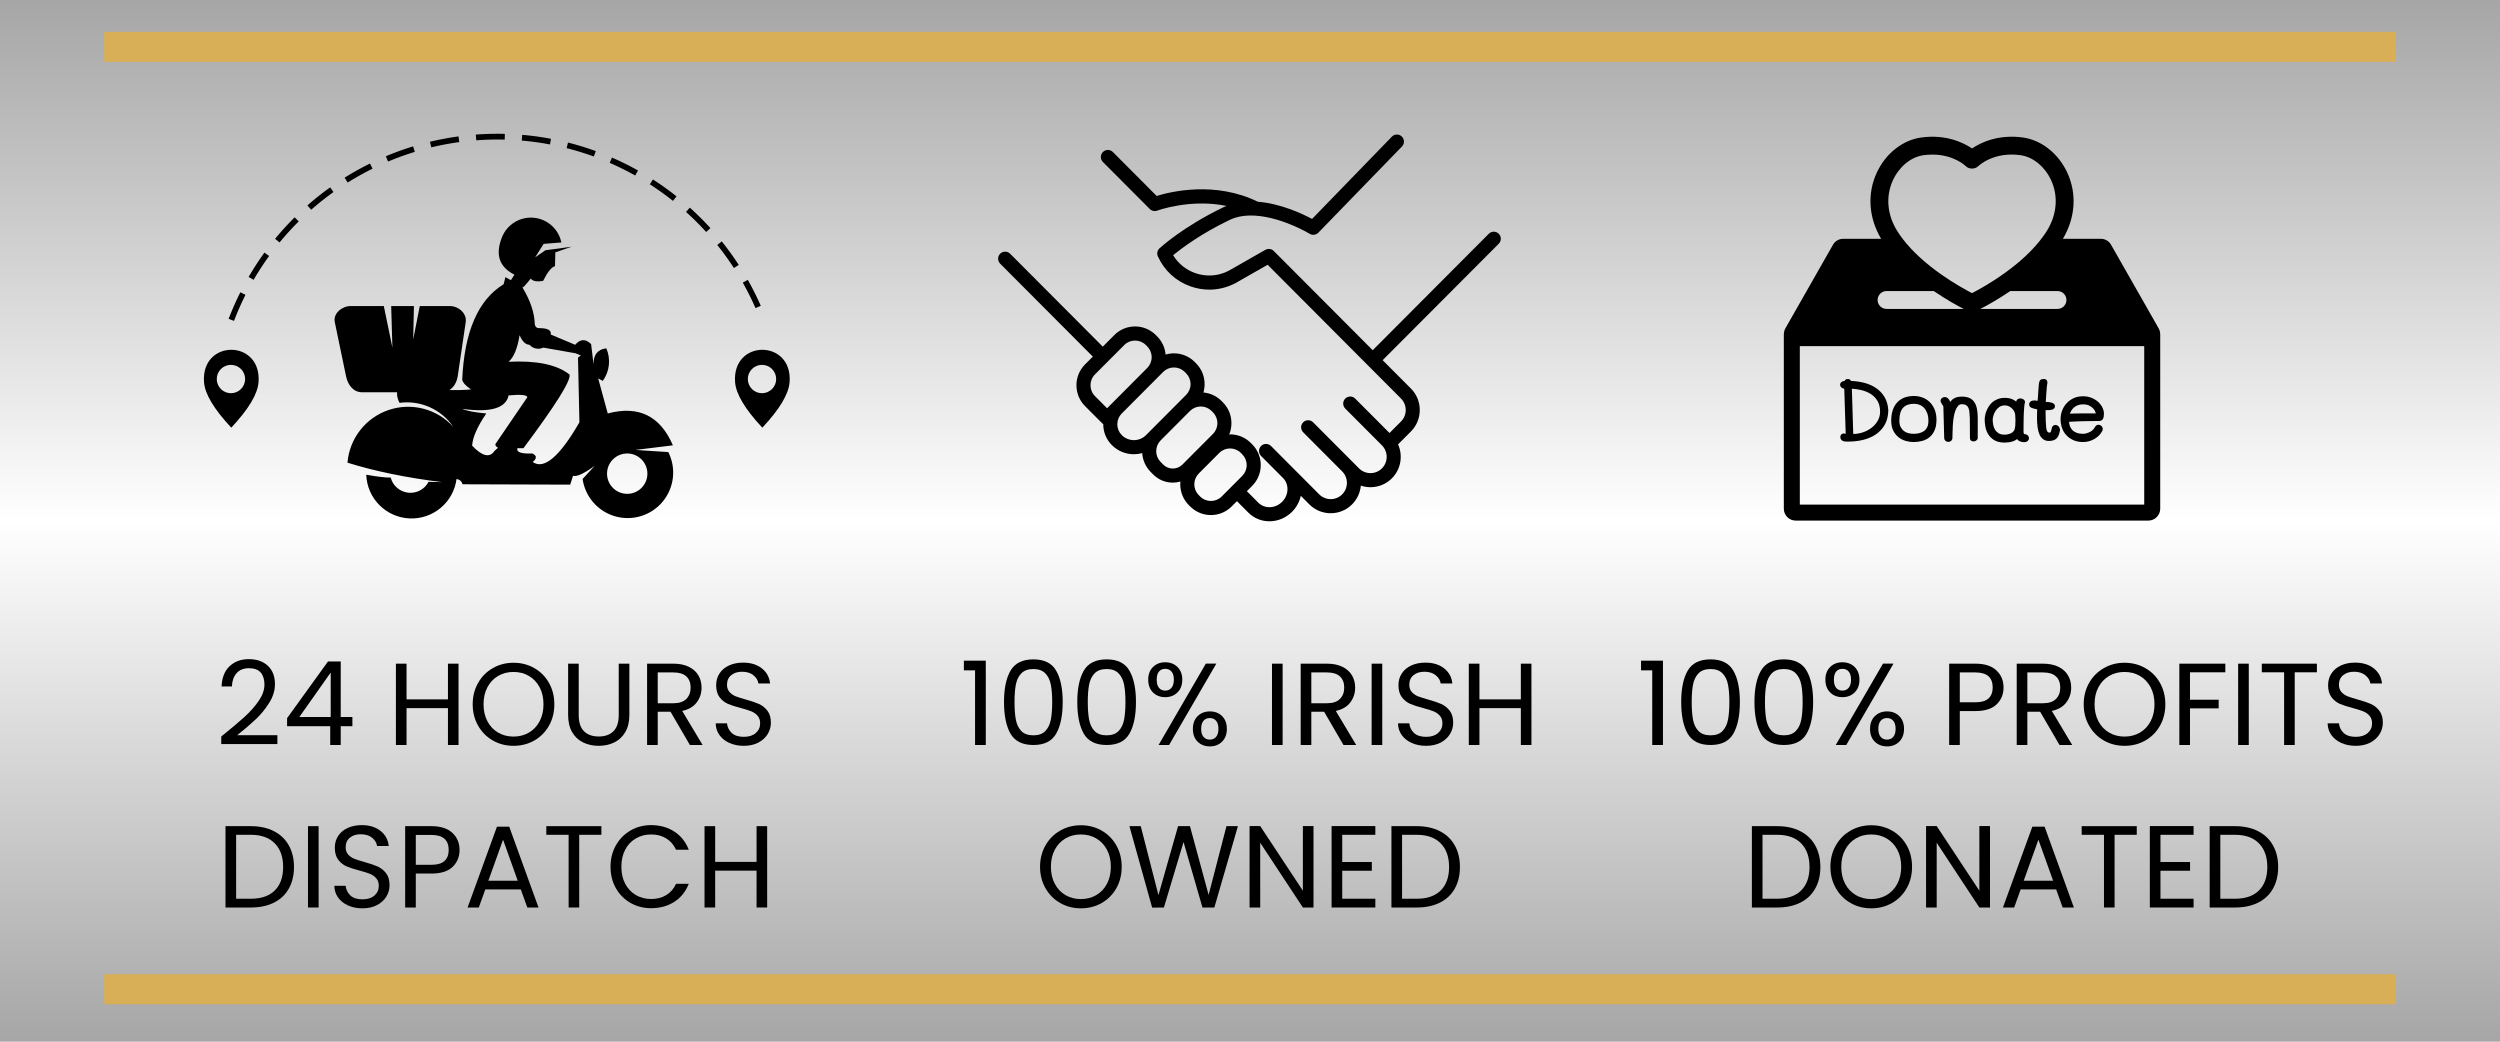
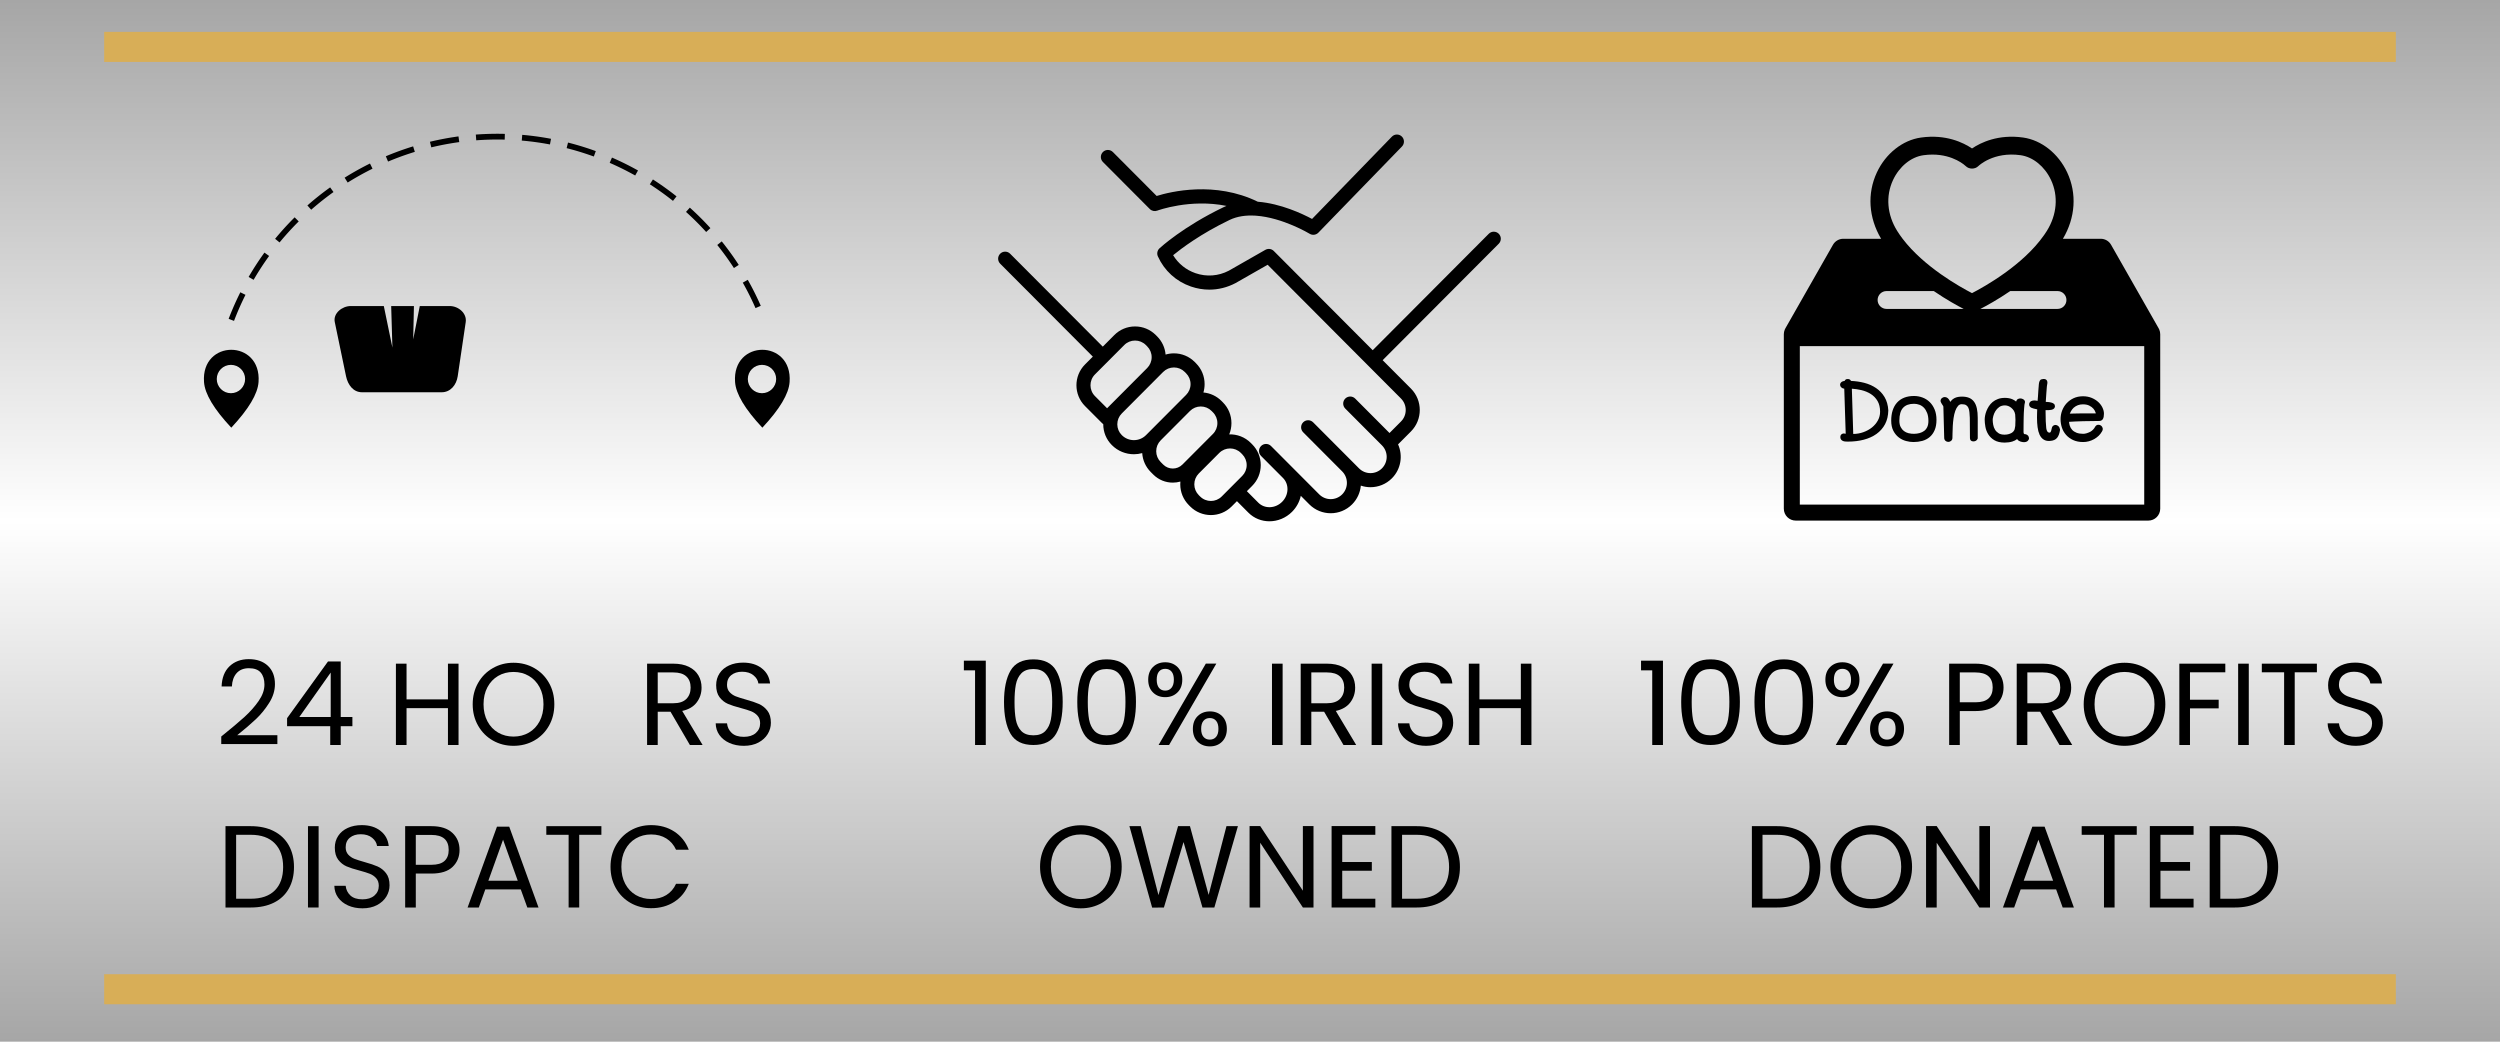
<svg xmlns="http://www.w3.org/2000/svg" version="1.0" preserveAspectRatio="xMidYMid meet" height="500" viewBox="0 0 900 375" zoomAndPan="magnify" width="1200">
  <defs>
    <g />
    <linearGradient id="9a3cce6775" y2="500" gradientUnits="userSpaceOnUse" x2="600" y1="0" gradientTransform="matrix(0.75, 0, 0, 0.75, 0, 0)" x1="600">
      <stop offset="0" stop-color="rgb(65.099%, 65.099%, 65.099%)" stop-opacity="1" />
      <stop offset="0.004" stop-color="rgb(65.372%, 65.372%, 65.372%)" stop-opacity="1" />
      <stop offset="0.008" stop-color="rgb(65.645%, 65.645%, 65.645%)" stop-opacity="1" />
      <stop offset="0.012" stop-color="rgb(65.916%, 65.916%, 65.916%)" stop-opacity="1" />
      <stop offset="0.016" stop-color="rgb(66.19%, 66.19%, 66.19%)" stop-opacity="1" />
      <stop offset="0.02" stop-color="rgb(66.463%, 66.463%, 66.463%)" stop-opacity="1" />
      <stop offset="0.023" stop-color="rgb(66.736%, 66.736%, 66.736%)" stop-opacity="1" />
      <stop offset="0.027" stop-color="rgb(67.007%, 67.007%, 67.007%)" stop-opacity="1" />
      <stop offset="0.031" stop-color="rgb(67.281%, 67.281%, 67.281%)" stop-opacity="1" />
      <stop offset="0.035" stop-color="rgb(67.552%, 67.552%, 67.552%)" stop-opacity="1" />
      <stop offset="0.039" stop-color="rgb(67.825%, 67.825%, 67.825%)" stop-opacity="1" />
      <stop offset="0.043" stop-color="rgb(68.098%, 68.098%, 68.098%)" stop-opacity="1" />
      <stop offset="0.047" stop-color="rgb(68.372%, 68.372%, 68.372%)" stop-opacity="1" />
      <stop offset="0.051" stop-color="rgb(68.643%, 68.643%, 68.643%)" stop-opacity="1" />
      <stop offset="0.055" stop-color="rgb(68.916%, 68.916%, 68.916%)" stop-opacity="1" />
      <stop offset="0.059" stop-color="rgb(69.188%, 69.188%, 69.188%)" stop-opacity="1" />
      <stop offset="0.062" stop-color="rgb(69.461%, 69.461%, 69.461%)" stop-opacity="1" />
      <stop offset="0.066" stop-color="rgb(69.734%, 69.734%, 69.734%)" stop-opacity="1" />
      <stop offset="0.07" stop-color="rgb(70.007%, 70.007%, 70.007%)" stop-opacity="1" />
      <stop offset="0.074" stop-color="rgb(70.279%, 70.279%, 70.279%)" stop-opacity="1" />
      <stop offset="0.078" stop-color="rgb(70.552%, 70.552%, 70.552%)" stop-opacity="1" />
      <stop offset="0.082" stop-color="rgb(70.825%, 70.825%, 70.825%)" stop-opacity="1" />
      <stop offset="0.086" stop-color="rgb(71.098%, 71.098%, 71.098%)" stop-opacity="1" />
      <stop offset="0.09" stop-color="rgb(71.37%, 71.37%, 71.37%)" stop-opacity="1" />
      <stop offset="0.094" stop-color="rgb(71.643%, 71.643%, 71.643%)" stop-opacity="1" />
      <stop offset="0.098" stop-color="rgb(71.915%, 71.915%, 71.915%)" stop-opacity="1" />
      <stop offset="0.102" stop-color="rgb(72.188%, 72.188%, 72.188%)" stop-opacity="1" />
      <stop offset="0.105" stop-color="rgb(72.461%, 72.461%, 72.461%)" stop-opacity="1" />
      <stop offset="0.109" stop-color="rgb(72.734%, 72.734%, 72.734%)" stop-opacity="1" />
      <stop offset="0.113" stop-color="rgb(73.006%, 73.006%, 73.006%)" stop-opacity="1" />
      <stop offset="0.117" stop-color="rgb(73.279%, 73.279%, 73.279%)" stop-opacity="1" />
      <stop offset="0.121" stop-color="rgb(73.55%, 73.55%, 73.55%)" stop-opacity="1" />
      <stop offset="0.125" stop-color="rgb(73.824%, 73.824%, 73.824%)" stop-opacity="1" />
      <stop offset="0.129" stop-color="rgb(74.097%, 74.097%, 74.097%)" stop-opacity="1" />
      <stop offset="0.133" stop-color="rgb(74.37%, 74.37%, 74.37%)" stop-opacity="1" />
      <stop offset="0.137" stop-color="rgb(74.641%, 74.641%, 74.641%)" stop-opacity="1" />
      <stop offset="0.141" stop-color="rgb(74.915%, 74.915%, 74.915%)" stop-opacity="1" />
      <stop offset="0.145" stop-color="rgb(75.188%, 75.188%, 75.188%)" stop-opacity="1" />
      <stop offset="0.148" stop-color="rgb(75.461%, 75.461%, 75.461%)" stop-opacity="1" />
      <stop offset="0.152" stop-color="rgb(75.732%, 75.732%, 75.732%)" stop-opacity="1" />
      <stop offset="0.156" stop-color="rgb(76.006%, 76.006%, 76.006%)" stop-opacity="1" />
      <stop offset="0.16" stop-color="rgb(76.277%, 76.277%, 76.277%)" stop-opacity="1" />
      <stop offset="0.164" stop-color="rgb(76.55%, 76.55%, 76.55%)" stop-opacity="1" />
      <stop offset="0.168" stop-color="rgb(76.823%, 76.823%, 76.823%)" stop-opacity="1" />
      <stop offset="0.172" stop-color="rgb(77.097%, 77.097%, 77.097%)" stop-opacity="1" />
      <stop offset="0.176" stop-color="rgb(77.368%, 77.368%, 77.368%)" stop-opacity="1" />
      <stop offset="0.18" stop-color="rgb(77.641%, 77.641%, 77.641%)" stop-opacity="1" />
      <stop offset="0.184" stop-color="rgb(77.913%, 77.913%, 77.913%)" stop-opacity="1" />
      <stop offset="0.188" stop-color="rgb(78.186%, 78.186%, 78.186%)" stop-opacity="1" />
      <stop offset="0.191" stop-color="rgb(78.459%, 78.459%, 78.459%)" stop-opacity="1" />
      <stop offset="0.195" stop-color="rgb(78.732%, 78.732%, 78.732%)" stop-opacity="1" />
      <stop offset="0.199" stop-color="rgb(79.004%, 79.004%, 79.004%)" stop-opacity="1" />
      <stop offset="0.203" stop-color="rgb(79.277%, 79.277%, 79.277%)" stop-opacity="1" />
      <stop offset="0.207" stop-color="rgb(79.55%, 79.55%, 79.55%)" stop-opacity="1" />
      <stop offset="0.211" stop-color="rgb(79.823%, 79.823%, 79.823%)" stop-opacity="1" />
      <stop offset="0.215" stop-color="rgb(80.095%, 80.095%, 80.095%)" stop-opacity="1" />
      <stop offset="0.219" stop-color="rgb(80.368%, 80.368%, 80.368%)" stop-opacity="1" />
      <stop offset="0.223" stop-color="rgb(80.64%, 80.64%, 80.64%)" stop-opacity="1" />
      <stop offset="0.227" stop-color="rgb(80.913%, 80.913%, 80.913%)" stop-opacity="1" />
      <stop offset="0.23" stop-color="rgb(81.186%, 81.186%, 81.186%)" stop-opacity="1" />
      <stop offset="0.234" stop-color="rgb(81.459%, 81.459%, 81.459%)" stop-opacity="1" />
      <stop offset="0.238" stop-color="rgb(81.731%, 81.731%, 81.731%)" stop-opacity="1" />
      <stop offset="0.242" stop-color="rgb(82.004%, 82.004%, 82.004%)" stop-opacity="1" />
      <stop offset="0.246" stop-color="rgb(82.275%, 82.275%, 82.275%)" stop-opacity="1" />
      <stop offset="0.25" stop-color="rgb(82.549%, 82.549%, 82.549%)" stop-opacity="1" />
      <stop offset="0.254" stop-color="rgb(82.822%, 82.822%, 82.822%)" stop-opacity="1" />
      <stop offset="0.258" stop-color="rgb(83.095%, 83.095%, 83.095%)" stop-opacity="1" />
      <stop offset="0.262" stop-color="rgb(83.366%, 83.366%, 83.366%)" stop-opacity="1" />
      <stop offset="0.266" stop-color="rgb(83.64%, 83.64%, 83.64%)" stop-opacity="1" />
      <stop offset="0.27" stop-color="rgb(83.913%, 83.913%, 83.913%)" stop-opacity="1" />
      <stop offset="0.273" stop-color="rgb(84.186%, 84.186%, 84.186%)" stop-opacity="1" />
      <stop offset="0.277" stop-color="rgb(84.457%, 84.457%, 84.457%)" stop-opacity="1" />
      <stop offset="0.281" stop-color="rgb(84.731%, 84.731%, 84.731%)" stop-opacity="1" />
      <stop offset="0.285" stop-color="rgb(85.002%, 85.002%, 85.002%)" stop-opacity="1" />
      <stop offset="0.289" stop-color="rgb(85.275%, 85.275%, 85.275%)" stop-opacity="1" />
      <stop offset="0.293" stop-color="rgb(85.548%, 85.548%, 85.548%)" stop-opacity="1" />
      <stop offset="0.297" stop-color="rgb(85.822%, 85.822%, 85.822%)" stop-opacity="1" />
      <stop offset="0.301" stop-color="rgb(86.093%, 86.093%, 86.093%)" stop-opacity="1" />
      <stop offset="0.305" stop-color="rgb(86.366%, 86.366%, 86.366%)" stop-opacity="1" />
      <stop offset="0.309" stop-color="rgb(86.638%, 86.638%, 86.638%)" stop-opacity="1" />
      <stop offset="0.312" stop-color="rgb(86.911%, 86.911%, 86.911%)" stop-opacity="1" />
      <stop offset="0.316" stop-color="rgb(87.184%, 87.184%, 87.184%)" stop-opacity="1" />
      <stop offset="0.32" stop-color="rgb(87.457%, 87.457%, 87.457%)" stop-opacity="1" />
      <stop offset="0.324" stop-color="rgb(87.729%, 87.729%, 87.729%)" stop-opacity="1" />
      <stop offset="0.328" stop-color="rgb(88.002%, 88.002%, 88.002%)" stop-opacity="1" />
      <stop offset="0.332" stop-color="rgb(88.275%, 88.275%, 88.275%)" stop-opacity="1" />
      <stop offset="0.336" stop-color="rgb(88.548%, 88.548%, 88.548%)" stop-opacity="1" />
      <stop offset="0.34" stop-color="rgb(88.82%, 88.82%, 88.82%)" stop-opacity="1" />
      <stop offset="0.344" stop-color="rgb(89.093%, 89.093%, 89.093%)" stop-opacity="1" />
      <stop offset="0.348" stop-color="rgb(89.365%, 89.365%, 89.365%)" stop-opacity="1" />
      <stop offset="0.352" stop-color="rgb(89.638%, 89.638%, 89.638%)" stop-opacity="1" />
      <stop offset="0.355" stop-color="rgb(89.911%, 89.911%, 89.911%)" stop-opacity="1" />
      <stop offset="0.359" stop-color="rgb(90.184%, 90.184%, 90.184%)" stop-opacity="1" />
      <stop offset="0.363" stop-color="rgb(90.456%, 90.456%, 90.456%)" stop-opacity="1" />
      <stop offset="0.367" stop-color="rgb(90.729%, 90.729%, 90.729%)" stop-opacity="1" />
      <stop offset="0.371" stop-color="rgb(91%, 91%, 91%)" stop-opacity="1" />
      <stop offset="0.375" stop-color="rgb(91.273%, 91.273%, 91.273%)" stop-opacity="1" />
      <stop offset="0.379" stop-color="rgb(91.547%, 91.547%, 91.547%)" stop-opacity="1" />
      <stop offset="0.383" stop-color="rgb(91.82%, 91.82%, 91.82%)" stop-opacity="1" />
      <stop offset="0.387" stop-color="rgb(92.091%, 92.091%, 92.091%)" stop-opacity="1" />
      <stop offset="0.391" stop-color="rgb(92.365%, 92.365%, 92.365%)" stop-opacity="1" />
      <stop offset="0.395" stop-color="rgb(92.638%, 92.638%, 92.638%)" stop-opacity="1" />
      <stop offset="0.398" stop-color="rgb(92.911%, 92.911%, 92.911%)" stop-opacity="1" />
      <stop offset="0.402" stop-color="rgb(93.182%, 93.182%, 93.182%)" stop-opacity="1" />
      <stop offset="0.406" stop-color="rgb(93.456%, 93.456%, 93.456%)" stop-opacity="1" />
      <stop offset="0.41" stop-color="rgb(93.727%, 93.727%, 93.727%)" stop-opacity="1" />
      <stop offset="0.414" stop-color="rgb(94%, 94%, 94%)" stop-opacity="1" />
      <stop offset="0.418" stop-color="rgb(94.273%, 94.273%, 94.273%)" stop-opacity="1" />
      <stop offset="0.422" stop-color="rgb(94.547%, 94.547%, 94.547%)" stop-opacity="1" />
      <stop offset="0.426" stop-color="rgb(94.818%, 94.818%, 94.818%)" stop-opacity="1" />
      <stop offset="0.43" stop-color="rgb(95.091%, 95.091%, 95.091%)" stop-opacity="1" />
      <stop offset="0.434" stop-color="rgb(95.363%, 95.363%, 95.363%)" stop-opacity="1" />
      <stop offset="0.438" stop-color="rgb(95.636%, 95.636%, 95.636%)" stop-opacity="1" />
      <stop offset="0.441" stop-color="rgb(95.909%, 95.909%, 95.909%)" stop-opacity="1" />
      <stop offset="0.445" stop-color="rgb(96.182%, 96.182%, 96.182%)" stop-opacity="1" />
      <stop offset="0.449" stop-color="rgb(96.454%, 96.454%, 96.454%)" stop-opacity="1" />
      <stop offset="0.453" stop-color="rgb(96.727%, 96.727%, 96.727%)" stop-opacity="1" />
      <stop offset="0.457" stop-color="rgb(97%, 97%, 97%)" stop-opacity="1" />
      <stop offset="0.461" stop-color="rgb(97.273%, 97.273%, 97.273%)" stop-opacity="1" />
      <stop offset="0.465" stop-color="rgb(97.545%, 97.545%, 97.545%)" stop-opacity="1" />
      <stop offset="0.469" stop-color="rgb(97.818%, 97.818%, 97.818%)" stop-opacity="1" />
      <stop offset="0.473" stop-color="rgb(98.09%, 98.09%, 98.09%)" stop-opacity="1" />
      <stop offset="0.477" stop-color="rgb(98.363%, 98.363%, 98.363%)" stop-opacity="1" />
      <stop offset="0.48" stop-color="rgb(98.636%, 98.636%, 98.636%)" stop-opacity="1" />
      <stop offset="0.484" stop-color="rgb(98.909%, 98.909%, 98.909%)" stop-opacity="1" />
      <stop offset="0.488" stop-color="rgb(99.181%, 99.181%, 99.181%)" stop-opacity="1" />
      <stop offset="0.492" stop-color="rgb(99.454%, 99.454%, 99.454%)" stop-opacity="1" />
      <stop offset="0.496" stop-color="rgb(99.725%, 99.725%, 99.725%)" stop-opacity="1" />
      <stop offset="0.5" stop-color="rgb(99.998%, 99.998%, 99.998%)" stop-opacity="1" />
      <stop offset="0.504" stop-color="rgb(99.725%, 99.725%, 99.725%)" stop-opacity="1" />
      <stop offset="0.508" stop-color="rgb(99.454%, 99.454%, 99.454%)" stop-opacity="1" />
      <stop offset="0.512" stop-color="rgb(99.181%, 99.181%, 99.181%)" stop-opacity="1" />
      <stop offset="0.516" stop-color="rgb(98.909%, 98.909%, 98.909%)" stop-opacity="1" />
      <stop offset="0.52" stop-color="rgb(98.636%, 98.636%, 98.636%)" stop-opacity="1" />
      <stop offset="0.523" stop-color="rgb(98.363%, 98.363%, 98.363%)" stop-opacity="1" />
      <stop offset="0.527" stop-color="rgb(98.09%, 98.09%, 98.09%)" stop-opacity="1" />
      <stop offset="0.531" stop-color="rgb(97.818%, 97.818%, 97.818%)" stop-opacity="1" />
      <stop offset="0.535" stop-color="rgb(97.545%, 97.545%, 97.545%)" stop-opacity="1" />
      <stop offset="0.539" stop-color="rgb(97.273%, 97.273%, 97.273%)" stop-opacity="1" />
      <stop offset="0.543" stop-color="rgb(97%, 97%, 97%)" stop-opacity="1" />
      <stop offset="0.547" stop-color="rgb(96.727%, 96.727%, 96.727%)" stop-opacity="1" />
      <stop offset="0.551" stop-color="rgb(96.454%, 96.454%, 96.454%)" stop-opacity="1" />
      <stop offset="0.555" stop-color="rgb(96.182%, 96.182%, 96.182%)" stop-opacity="1" />
      <stop offset="0.559" stop-color="rgb(95.909%, 95.909%, 95.909%)" stop-opacity="1" />
      <stop offset="0.562" stop-color="rgb(95.636%, 95.636%, 95.636%)" stop-opacity="1" />
      <stop offset="0.566" stop-color="rgb(95.363%, 95.363%, 95.363%)" stop-opacity="1" />
      <stop offset="0.57" stop-color="rgb(95.091%, 95.091%, 95.091%)" stop-opacity="1" />
      <stop offset="0.574" stop-color="rgb(94.818%, 94.818%, 94.818%)" stop-opacity="1" />
      <stop offset="0.578" stop-color="rgb(94.547%, 94.547%, 94.547%)" stop-opacity="1" />
      <stop offset="0.582" stop-color="rgb(94.273%, 94.273%, 94.273%)" stop-opacity="1" />
      <stop offset="0.586" stop-color="rgb(94%, 94%, 94%)" stop-opacity="1" />
      <stop offset="0.59" stop-color="rgb(93.727%, 93.727%, 93.727%)" stop-opacity="1" />
      <stop offset="0.594" stop-color="rgb(93.456%, 93.456%, 93.456%)" stop-opacity="1" />
      <stop offset="0.598" stop-color="rgb(93.182%, 93.182%, 93.182%)" stop-opacity="1" />
      <stop offset="0.602" stop-color="rgb(92.911%, 92.911%, 92.911%)" stop-opacity="1" />
      <stop offset="0.605" stop-color="rgb(92.638%, 92.638%, 92.638%)" stop-opacity="1" />
      <stop offset="0.609" stop-color="rgb(92.365%, 92.365%, 92.365%)" stop-opacity="1" />
      <stop offset="0.613" stop-color="rgb(92.091%, 92.091%, 92.091%)" stop-opacity="1" />
      <stop offset="0.617" stop-color="rgb(91.82%, 91.82%, 91.82%)" stop-opacity="1" />
      <stop offset="0.621" stop-color="rgb(91.547%, 91.547%, 91.547%)" stop-opacity="1" />
      <stop offset="0.625" stop-color="rgb(91.273%, 91.273%, 91.273%)" stop-opacity="1" />
      <stop offset="0.629" stop-color="rgb(91%, 91%, 91%)" stop-opacity="1" />
      <stop offset="0.633" stop-color="rgb(90.729%, 90.729%, 90.729%)" stop-opacity="1" />
      <stop offset="0.637" stop-color="rgb(90.456%, 90.456%, 90.456%)" stop-opacity="1" />
      <stop offset="0.641" stop-color="rgb(90.184%, 90.184%, 90.184%)" stop-opacity="1" />
      <stop offset="0.645" stop-color="rgb(89.911%, 89.911%, 89.911%)" stop-opacity="1" />
      <stop offset="0.648" stop-color="rgb(89.638%, 89.638%, 89.638%)" stop-opacity="1" />
      <stop offset="0.652" stop-color="rgb(89.365%, 89.365%, 89.365%)" stop-opacity="1" />
      <stop offset="0.656" stop-color="rgb(89.093%, 89.093%, 89.093%)" stop-opacity="1" />
      <stop offset="0.66" stop-color="rgb(88.82%, 88.82%, 88.82%)" stop-opacity="1" />
      <stop offset="0.664" stop-color="rgb(88.548%, 88.548%, 88.548%)" stop-opacity="1" />
      <stop offset="0.668" stop-color="rgb(88.275%, 88.275%, 88.275%)" stop-opacity="1" />
      <stop offset="0.672" stop-color="rgb(88.002%, 88.002%, 88.002%)" stop-opacity="1" />
      <stop offset="0.676" stop-color="rgb(87.729%, 87.729%, 87.729%)" stop-opacity="1" />
      <stop offset="0.68" stop-color="rgb(87.457%, 87.457%, 87.457%)" stop-opacity="1" />
      <stop offset="0.684" stop-color="rgb(87.184%, 87.184%, 87.184%)" stop-opacity="1" />
      <stop offset="0.688" stop-color="rgb(86.911%, 86.911%, 86.911%)" stop-opacity="1" />
      <stop offset="0.691" stop-color="rgb(86.638%, 86.638%, 86.638%)" stop-opacity="1" />
      <stop offset="0.695" stop-color="rgb(86.366%, 86.366%, 86.366%)" stop-opacity="1" />
      <stop offset="0.699" stop-color="rgb(86.093%, 86.093%, 86.093%)" stop-opacity="1" />
      <stop offset="0.703" stop-color="rgb(85.822%, 85.822%, 85.822%)" stop-opacity="1" />
      <stop offset="0.707" stop-color="rgb(85.548%, 85.548%, 85.548%)" stop-opacity="1" />
      <stop offset="0.711" stop-color="rgb(85.275%, 85.275%, 85.275%)" stop-opacity="1" />
      <stop offset="0.715" stop-color="rgb(85.002%, 85.002%, 85.002%)" stop-opacity="1" />
      <stop offset="0.719" stop-color="rgb(84.731%, 84.731%, 84.731%)" stop-opacity="1" />
      <stop offset="0.723" stop-color="rgb(84.457%, 84.457%, 84.457%)" stop-opacity="1" />
      <stop offset="0.727" stop-color="rgb(84.186%, 84.186%, 84.186%)" stop-opacity="1" />
      <stop offset="0.73" stop-color="rgb(83.913%, 83.913%, 83.913%)" stop-opacity="1" />
      <stop offset="0.734" stop-color="rgb(83.64%, 83.64%, 83.64%)" stop-opacity="1" />
      <stop offset="0.738" stop-color="rgb(83.366%, 83.366%, 83.366%)" stop-opacity="1" />
      <stop offset="0.742" stop-color="rgb(83.095%, 83.095%, 83.095%)" stop-opacity="1" />
      <stop offset="0.746" stop-color="rgb(82.822%, 82.822%, 82.822%)" stop-opacity="1" />
      <stop offset="0.75" stop-color="rgb(82.549%, 82.549%, 82.549%)" stop-opacity="1" />
      <stop offset="0.754" stop-color="rgb(82.275%, 82.275%, 82.275%)" stop-opacity="1" />
      <stop offset="0.758" stop-color="rgb(82.004%, 82.004%, 82.004%)" stop-opacity="1" />
      <stop offset="0.762" stop-color="rgb(81.731%, 81.731%, 81.731%)" stop-opacity="1" />
      <stop offset="0.766" stop-color="rgb(81.459%, 81.459%, 81.459%)" stop-opacity="1" />
      <stop offset="0.77" stop-color="rgb(81.186%, 81.186%, 81.186%)" stop-opacity="1" />
      <stop offset="0.773" stop-color="rgb(80.913%, 80.913%, 80.913%)" stop-opacity="1" />
      <stop offset="0.777" stop-color="rgb(80.64%, 80.64%, 80.64%)" stop-opacity="1" />
      <stop offset="0.781" stop-color="rgb(80.368%, 80.368%, 80.368%)" stop-opacity="1" />
      <stop offset="0.785" stop-color="rgb(80.095%, 80.095%, 80.095%)" stop-opacity="1" />
      <stop offset="0.789" stop-color="rgb(79.823%, 79.823%, 79.823%)" stop-opacity="1" />
      <stop offset="0.793" stop-color="rgb(79.55%, 79.55%, 79.55%)" stop-opacity="1" />
      <stop offset="0.797" stop-color="rgb(79.277%, 79.277%, 79.277%)" stop-opacity="1" />
      <stop offset="0.801" stop-color="rgb(79.004%, 79.004%, 79.004%)" stop-opacity="1" />
      <stop offset="0.805" stop-color="rgb(78.732%, 78.732%, 78.732%)" stop-opacity="1" />
      <stop offset="0.809" stop-color="rgb(78.459%, 78.459%, 78.459%)" stop-opacity="1" />
      <stop offset="0.812" stop-color="rgb(78.186%, 78.186%, 78.186%)" stop-opacity="1" />
      <stop offset="0.816" stop-color="rgb(77.913%, 77.913%, 77.913%)" stop-opacity="1" />
      <stop offset="0.82" stop-color="rgb(77.641%, 77.641%, 77.641%)" stop-opacity="1" />
      <stop offset="0.824" stop-color="rgb(77.368%, 77.368%, 77.368%)" stop-opacity="1" />
      <stop offset="0.828" stop-color="rgb(77.097%, 77.097%, 77.097%)" stop-opacity="1" />
      <stop offset="0.832" stop-color="rgb(76.823%, 76.823%, 76.823%)" stop-opacity="1" />
      <stop offset="0.836" stop-color="rgb(76.55%, 76.55%, 76.55%)" stop-opacity="1" />
      <stop offset="0.84" stop-color="rgb(76.277%, 76.277%, 76.277%)" stop-opacity="1" />
      <stop offset="0.844" stop-color="rgb(76.006%, 76.006%, 76.006%)" stop-opacity="1" />
      <stop offset="0.848" stop-color="rgb(75.732%, 75.732%, 75.732%)" stop-opacity="1" />
      <stop offset="0.852" stop-color="rgb(75.461%, 75.461%, 75.461%)" stop-opacity="1" />
      <stop offset="0.855" stop-color="rgb(75.188%, 75.188%, 75.188%)" stop-opacity="1" />
      <stop offset="0.859" stop-color="rgb(74.915%, 74.915%, 74.915%)" stop-opacity="1" />
      <stop offset="0.863" stop-color="rgb(74.641%, 74.641%, 74.641%)" stop-opacity="1" />
      <stop offset="0.867" stop-color="rgb(74.37%, 74.37%, 74.37%)" stop-opacity="1" />
      <stop offset="0.871" stop-color="rgb(74.097%, 74.097%, 74.097%)" stop-opacity="1" />
      <stop offset="0.875" stop-color="rgb(73.824%, 73.824%, 73.824%)" stop-opacity="1" />
      <stop offset="0.879" stop-color="rgb(73.55%, 73.55%, 73.55%)" stop-opacity="1" />
      <stop offset="0.883" stop-color="rgb(73.279%, 73.279%, 73.279%)" stop-opacity="1" />
      <stop offset="0.887" stop-color="rgb(73.006%, 73.006%, 73.006%)" stop-opacity="1" />
      <stop offset="0.891" stop-color="rgb(72.734%, 72.734%, 72.734%)" stop-opacity="1" />
      <stop offset="0.895" stop-color="rgb(72.461%, 72.461%, 72.461%)" stop-opacity="1" />
      <stop offset="0.898" stop-color="rgb(72.188%, 72.188%, 72.188%)" stop-opacity="1" />
      <stop offset="0.902" stop-color="rgb(71.915%, 71.915%, 71.915%)" stop-opacity="1" />
      <stop offset="0.906" stop-color="rgb(71.643%, 71.643%, 71.643%)" stop-opacity="1" />
      <stop offset="0.91" stop-color="rgb(71.37%, 71.37%, 71.37%)" stop-opacity="1" />
      <stop offset="0.914" stop-color="rgb(71.098%, 71.098%, 71.098%)" stop-opacity="1" />
      <stop offset="0.918" stop-color="rgb(70.825%, 70.825%, 70.825%)" stop-opacity="1" />
      <stop offset="0.922" stop-color="rgb(70.552%, 70.552%, 70.552%)" stop-opacity="1" />
      <stop offset="0.926" stop-color="rgb(70.279%, 70.279%, 70.279%)" stop-opacity="1" />
      <stop offset="0.93" stop-color="rgb(70.007%, 70.007%, 70.007%)" stop-opacity="1" />
      <stop offset="0.934" stop-color="rgb(69.734%, 69.734%, 69.734%)" stop-opacity="1" />
      <stop offset="0.938" stop-color="rgb(69.461%, 69.461%, 69.461%)" stop-opacity="1" />
      <stop offset="0.941" stop-color="rgb(69.188%, 69.188%, 69.188%)" stop-opacity="1" />
      <stop offset="0.945" stop-color="rgb(68.916%, 68.916%, 68.916%)" stop-opacity="1" />
      <stop offset="0.949" stop-color="rgb(68.643%, 68.643%, 68.643%)" stop-opacity="1" />
      <stop offset="0.953" stop-color="rgb(68.372%, 68.372%, 68.372%)" stop-opacity="1" />
      <stop offset="0.957" stop-color="rgb(68.098%, 68.098%, 68.098%)" stop-opacity="1" />
      <stop offset="0.961" stop-color="rgb(67.825%, 67.825%, 67.825%)" stop-opacity="1" />
      <stop offset="0.965" stop-color="rgb(67.552%, 67.552%, 67.552%)" stop-opacity="1" />
      <stop offset="0.969" stop-color="rgb(67.281%, 67.281%, 67.281%)" stop-opacity="1" />
      <stop offset="0.973" stop-color="rgb(67.007%, 67.007%, 67.007%)" stop-opacity="1" />
      <stop offset="0.977" stop-color="rgb(66.736%, 66.736%, 66.736%)" stop-opacity="1" />
      <stop offset="0.98" stop-color="rgb(66.463%, 66.463%, 66.463%)" stop-opacity="1" />
      <stop offset="0.984" stop-color="rgb(66.19%, 66.19%, 66.19%)" stop-opacity="1" />
      <stop offset="0.988" stop-color="rgb(65.916%, 65.916%, 65.916%)" stop-opacity="1" />
      <stop offset="0.992" stop-color="rgb(65.645%, 65.645%, 65.645%)" stop-opacity="1" />
      <stop offset="0.996" stop-color="rgb(65.372%, 65.372%, 65.372%)" stop-opacity="1" />
      <stop offset="1" stop-color="rgb(65.099%, 65.099%, 65.099%)" stop-opacity="1" />
    </linearGradient>
    <clipPath id="418f43d487">
      <path clip-rule="nonzero" d="M 82 48.156 L 274 48.156 L 274 116 L 82 116 Z M 82 48.156" />
    </clipPath>
    <clipPath id="97f143d936">
      <path clip-rule="nonzero" d="M 642.176 49 L 777.926 49 L 777.926 187.656 L 642.176 187.656 Z M 642.176 49" />
    </clipPath>
    <clipPath id="e50866a79a">
      <path clip-rule="nonzero" d="M 359.074 48.156 L 540.574 48.156 L 540.574 187.656 L 359.074 187.656 Z M 359.074 48.156" />
    </clipPath>
    <clipPath id="88a0f1e7b6">
      <path clip-rule="nonzero" d="M 37.5 350.703 L 862.5 350.703 L 862.5 361.531 L 37.5 361.531 Z M 37.5 350.703" />
    </clipPath>
    <clipPath id="905b3ce2f6">
      <path clip-rule="nonzero" d="M 37.5 11.469 L 862.5 11.469 L 862.5 22.297 L 37.5 22.297 Z M 37.5 11.469" />
    </clipPath>
  </defs>
  <rect fill-opacity="1" height="450" y="-37.5" fill="#ffffff" width="1080" x="-90" />
  <rect height="450" y="-37.5" width="1080" fill="url(#9a3cce6775)" x="-90" />
-   <path fill-rule="evenodd" fill-opacity="1" d="M 177.996 162.359 C 176.281 164.91 173.602 164.273 169.965 160.449 C 170.145 157.449 171.844 153.582 175.062 148.848 C 170.852 148.465 167.961 147.914 166.395 147.191 C 176.551 148.594 182.117 146.98 183.094 142.348 C 187.465 141.945 189.719 142.16 189.852 142.984 L 178.379 159.809 C 178.188 160.227 178.488 160.695 179.27 161.211 Z M 191.637 163.25 C 187.602 163.422 185.816 162.785 186.281 161.34 L 188.449 161.34 C 200.141 145.691 205.664 136.855 205.02 134.828 C 200.516 131.266 193.207 129.734 183.094 130.238 C 184.973 128.621 186.289 125.434 187.047 120.68 C 188.02 122.93 189.207 124.078 190.617 124.121 C 191.859 125.531 193.887 125.945 195.586 125.141 L 207.188 127.18 L 209.098 127.945 L 208.078 128.711 L 208.59 152.035 C 201.434 164.434 195.824 169.191 191.762 166.312 C 193.34 165.035 193.297 164.016 191.637 163.25 Z M 218.531 170.516 C 218.531 166.504 221.785 163.25 225.797 163.25 C 229.812 163.25 233.062 166.504 233.062 170.516 C 233.062 174.531 229.812 177.781 225.797 177.781 C 221.785 177.781 218.531 174.531 218.531 170.516 Z M 163.207 153.691 C 157.359 147.191 148.203 144.797 139.918 147.594 C 131.633 150.395 125.805 157.852 125.094 166.566 C 134.848 169.617 146.191 171.953 159.129 173.574 L 154.285 173.449 C 152.883 176.148 149.965 177.707 146.941 177.367 C 143.918 177.027 141.414 174.863 140.645 171.918 C 138.848 171.965 135.918 171.625 131.852 170.898 C 132.148 179.391 138.91 186.23 147.398 186.629 C 155.887 187.031 163.262 180.855 164.355 172.43 C 165.492 172.629 166.211 173.266 166.523 174.34 L 205.273 174.469 L 206.293 171.281 C 207.637 171.695 210.23 170.508 214.07 167.711 L 209.738 172.43 C 210.648 178.859 215.273 184.145 221.531 185.902 C 227.785 187.656 234.484 185.555 238.613 180.535 C 242.738 175.52 243.516 168.539 240.586 162.742 L 228.73 161.977 L 242.242 160.32 C 237.688 149.715 229.867 145.891 218.789 148.848 L 215.344 136.23 L 217.004 137.121 C 219.465 133.711 219.949 129.254 218.277 125.395 C 215.113 125.777 213.586 127.73 213.688 131.258 L 212.797 123.867 C 210.797 121.91 208.883 121.996 207.059 124.121 L 198.266 120.426 C 198.547 118.941 197.254 118.176 194.375 118.129 C 193.387 118.223 192.77 117.797 192.527 116.855 C 192.445 112.676 190.957 108.215 188.066 103.473 C 188.234 103.656 189.23 102.594 191.062 100.285 C 191.793 101.238 193.281 101.512 195.523 101.113 C 197.141 97.887 198.566 96.121 199.793 95.824 L 199.922 90.852 L 205.785 88.812 L 196.352 90.09 L 192.656 92.637 L 195.715 87.793 L 202.09 87.285 C 201.086 82.418 197 78.793 192.047 78.379 C 187.098 77.969 182.465 80.867 180.672 85.5 C 178.23 91.676 179.738 96.137 185.199 98.883 L 183.922 100.859 L 181.949 99.773 L 181.309 102.324 C 172.129 107.922 167.156 119.395 166.395 136.738 C 166.691 137.848 167.754 138.996 169.582 140.18 C 165.16 140.695 156.449 140.441 143.449 139.418 C 142.652 141.137 142.781 143.004 143.832 145.023 C 151.41 144.016 158.91 147.371 163.207 153.691 Z M 163.207 153.691" fill="#000000" />
  <path fill-rule="evenodd" fill-opacity="1" d="M 126.289 110.172 L 138.172 110.172 L 141.266 125.148 L 140.824 110.172 L 149.012 110.172 L 148.754 122.184 L 151.121 110.172 L 161.887 110.172 C 165.062 110.172 168.121 112.805 167.66 115.945 L 164.777 135.445 C 164.312 138.586 162.18 141.215 159.004 141.215 L 130.348 141.215 C 127.172 141.215 125.223 138.551 124.574 135.445 L 120.52 115.945 C 119.871 112.836 123.117 110.172 126.293 110.172 Z M 126.289 110.172" fill="#000000" />
  <path fill-rule="evenodd" fill-opacity="1" d="M 284.258 137.523 C 283.969 141.793 280.707 147.258 274.477 153.926 L 274.441 153.965 L 274.406 153.926 C 268.176 147.258 264.914 141.793 264.625 137.523 C 263.531 122.059 285.352 122.059 284.258 137.523 Z M 274.32 141.555 C 277.137 141.555 279.422 139.27 279.422 136.449 C 279.422 133.633 277.137 131.348 274.32 131.348 C 271.5 131.348 269.215 133.633 269.215 136.449 C 269.215 139.27 271.5 141.555 274.32 141.555 Z M 274.32 141.555" fill="#000000" />
  <path fill-rule="evenodd" fill-opacity="1" d="M 93.078 137.523 C 92.789 141.793 89.527 147.258 83.297 153.926 L 83.262 153.965 L 83.227 153.926 C 76.996 147.258 73.734 141.793 73.445 137.523 C 72.352 122.059 94.172 122.059 93.078 137.523 Z M 83.137 141.555 C 85.957 141.555 88.242 139.27 88.242 136.449 C 88.242 133.633 85.957 131.348 83.137 131.348 C 80.32 131.348 78.035 133.633 78.035 136.449 C 78.035 139.27 80.32 141.555 83.137 141.555 Z M 83.137 141.555" fill="#000000" />
  <g clip-path="url(#418f43d487)">
    <path fill-rule="nonzero" fill-opacity="1" d="M 86.52 105.219 L 86.312 105.637 L 85.875 106.527 L 85.66 106.977 L 85.445 107.422 L 85.234 107.875 L 85.027 108.324 L 84.816 108.777 L 84.613 109.234 L 84.41 109.688 L 84.207 110.145 L 84.008 110.602 L 83.422 111.984 L 83.23 112.449 L 82.855 113.379 L 82.672 113.844 L 82.488 114.312 L 82.309 114.781 L 84.242 115.52 L 84.422 115.062 L 84.598 114.602 L 84.965 113.688 L 85.148 113.234 L 85.336 112.777 L 85.523 112.324 L 85.715 111.875 L 86.301 110.527 L 86.5 110.082 L 86.906 109.191 L 87.527 107.867 L 87.738 107.43 L 88.168 106.555 L 88.375 106.141 Z M 273.875 110.082 L 273.703 109.688 L 273.5 109.234 L 273.293 108.777 L 273.086 108.324 L 272.879 107.875 L 272.664 107.422 L 272.453 106.977 L 272.238 106.527 L 271.801 105.637 L 271.578 105.191 L 271.355 104.75 L 270.902 103.867 L 270.441 102.992 L 269.973 102.125 L 269.734 101.691 L 269.496 101.262 L 269.254 100.832 L 269.199 100.73 L 267.398 101.758 L 267.449 101.848 L 267.688 102.27 L 267.922 102.691 L 268.152 103.113 L 268.383 103.539 L 268.613 103.969 L 268.84 104.395 L 269.066 104.824 L 269.289 105.254 L 269.945 106.555 L 270.16 106.992 L 270.371 107.43 L 270.586 107.867 L 271.207 109.191 L 271.41 109.637 L 271.809 110.527 L 271.984 110.922 Z M 265.949 95.367 L 265.684 94.957 L 265.414 94.551 L 265.141 94.141 L 264.871 93.734 L 264.594 93.332 L 264.32 92.93 L 264.039 92.527 L 263.762 92.129 L 263.48 91.73 L 263.195 91.332 L 262.625 90.543 L 262.336 90.152 L 262.043 89.762 L 261.754 89.371 L 261.457 88.984 L 261.164 88.598 L 260.867 88.211 L 260.266 87.445 L 259.965 87.066 L 259.824 86.895 L 258.215 88.191 L 258.348 88.359 L 258.641 88.73 L 258.938 89.105 L 259.23 89.48 L 259.52 89.859 L 259.812 90.238 L 260.098 90.617 L 260.387 91 L 260.672 91.383 L 260.953 91.766 L 261.234 92.152 L 261.512 92.539 L 261.793 92.93 L 262.34 93.711 L 262.613 94.105 L 263.152 94.895 L 263.422 95.293 L 263.688 95.691 L 264.211 96.496 Z M 255.75 82.121 L 255.555 81.91 L 255.23 81.551 L 254.902 81.195 L 253.906 80.141 L 253.234 79.445 L 252.898 79.102 L 252.559 78.758 L 252.215 78.418 L 251.875 78.078 L 251.531 77.738 L 250.836 77.066 L 250.488 76.734 L 249.785 76.07 L 249.434 75.742 L 249.078 75.414 L 248.367 74.766 L 248.34 74.746 L 246.961 76.289 L 246.98 76.305 L 247.332 76.621 L 248.027 77.262 L 248.371 77.582 L 248.719 77.906 L 249.059 78.23 L 249.402 78.559 L 249.742 78.887 L 250.082 79.219 L 250.754 79.883 L 251.086 80.219 L 251.422 80.555 L 251.75 80.891 L 252.082 81.23 L 252.41 81.574 L 252.734 81.918 L 253.062 82.262 L 253.383 82.605 L 253.707 82.957 L 254.027 83.305 L 254.219 83.516 Z M 243.551 70.691 L 243.211 70.422 L 242.836 70.125 L 242.453 69.828 L 242.074 69.535 L 241.691 69.242 L 241.305 68.953 L 240.922 68.664 L 240.148 68.094 L 238.977 67.25 L 238.582 66.973 L 237.793 66.426 L 237.395 66.152 L 236.598 65.613 L 236.199 65.348 L 235.797 65.082 L 235.395 64.82 L 235.055 64.602 L 233.938 66.348 L 234.266 66.559 L 235.055 67.074 L 235.449 67.336 L 235.84 67.598 L 236.23 67.863 L 236.617 68.129 L 237.391 68.668 L 237.777 68.941 L 238.543 69.488 L 238.926 69.766 L 240.062 70.609 L 240.812 71.18 L 241.188 71.469 L 241.93 72.047 L 242.27 72.316 Z M 229.68 61.371 L 229.625 61.34 L 229.203 61.105 L 228.359 60.645 L 227.934 60.414 L 227.512 60.188 L 227.082 59.965 L 226.656 59.742 L 226.227 59.52 L 225.797 59.305 L 225.367 59.086 L 224.938 58.871 L 223.637 58.238 L 223.199 58.031 L 222.324 57.625 L 221.887 57.426 L 221.004 57.027 L 220.562 56.836 L 220.312 56.727 L 219.488 58.625 L 219.73 58.73 L 220.598 59.113 L 221.027 59.309 L 221.457 59.508 L 221.887 59.703 L 222.316 59.906 L 223.168 60.312 L 224.02 60.727 L 224.441 60.938 L 224.863 61.152 L 225.285 61.363 L 226.539 62.02 L 226.957 62.242 L 227.371 62.465 L 227.789 62.691 L 228.199 62.918 L 228.613 63.148 L 228.668 63.18 Z M 214.484 54.398 L 214.273 54.324 L 213.359 53.996 L 212.902 53.84 L 212.445 53.68 L 211.984 53.523 L 211.062 53.219 L 210.602 53.07 L 210.137 52.926 L 209.676 52.781 L 209.211 52.637 L 208.742 52.496 L 208.277 52.359 L 207.809 52.223 L 207.344 52.09 L 206.875 51.957 L 206.402 51.828 L 205.934 51.699 L 205.461 51.574 L 204.992 51.449 L 204.52 51.328 L 204.488 51.32 L 203.988 53.332 L 204.008 53.336 L 204.473 53.453 L 204.934 53.574 L 206.316 53.949 L 206.777 54.078 L 207.691 54.344 L 208.605 54.617 L 209.062 54.758 L 209.516 54.898 L 209.969 55.043 L 210.875 55.34 L 211.324 55.488 L 211.777 55.641 L 212.676 55.953 L 213.121 56.109 L 213.57 56.27 L 213.777 56.348 Z M 198.367 49.969 L 198.309 49.957 L 197.34 49.777 L 196.855 49.691 L 195.887 49.527 L 195.402 49.449 L 194.914 49.375 L 194.43 49.301 L 193.941 49.227 L 193.453 49.156 L 192.965 49.09 L 192.473 49.027 L 191.984 48.961 L 191 48.844 L 190.016 48.734 L 189.523 48.684 L 189.031 48.637 L 188.535 48.59 L 188.043 48.543 L 188.004 48.543 L 187.836 50.605 L 187.863 50.609 L 188.832 50.695 L 189.316 50.746 L 189.797 50.793 L 190.281 50.848 L 190.762 50.902 L 191.246 50.957 L 191.727 51.016 L 192.207 51.078 L 192.684 51.145 L 193.164 51.207 L 193.645 51.277 L 194.598 51.418 L 195.074 51.496 L 195.551 51.57 L 196.027 51.652 L 196.5 51.734 L 196.977 51.816 L 197.449 51.902 L 197.922 51.992 L 197.98 52.004 Z M 181.742 48.191 L 181.566 48.188 L 181.066 48.176 L 180.562 48.168 L 180.062 48.16 L 179.559 48.156 L 178.555 48.156 L 178.051 48.16 L 177.547 48.168 L 177.047 48.176 L 176.547 48.188 L 176.043 48.199 L 175.543 48.215 L 174.543 48.254 L 174.043 48.277 L 173.547 48.301 L 173.047 48.328 L 172.055 48.391 L 171.559 48.426 L 171.293 48.445 L 171.449 50.512 L 171.707 50.492 L 172.191 50.457 L 172.68 50.426 L 174.145 50.344 L 174.633 50.324 L 175.125 50.301 L 175.613 50.285 L 176.105 50.27 L 176.594 50.258 L 177.086 50.246 L 178.07 50.23 L 178.562 50.227 L 179.551 50.227 L 180.043 50.23 L 181.027 50.246 L 181.516 50.258 L 181.695 50.262 Z M 165.051 49.105 L 164.66 49.156 L 164.172 49.227 L 163.195 49.375 L 162.711 49.449 L 162.223 49.527 L 161.254 49.691 L 160.77 49.777 L 160.289 49.867 L 159.805 49.957 L 159.324 50.047 L 158.84 50.145 L 158.359 50.238 L 157.883 50.34 L 156.922 50.543 L 156.445 50.648 L 155.492 50.867 L 155.016 50.98 L 154.777 51.035 L 155.266 53.047 L 155.496 52.992 L 155.965 52.883 L 156.43 52.773 L 156.898 52.668 L 157.836 52.465 L 158.773 52.27 L 159.246 52.172 L 159.719 52.082 L 160.188 51.992 L 160.664 51.902 L 161.137 51.816 L 161.609 51.734 L 162.562 51.57 L 163.035 51.496 L 163.512 51.418 L 163.992 51.348 L 164.469 51.277 L 164.949 51.207 L 165.336 51.156 Z M 148.723 52.691 L 148.438 52.781 L 147.973 52.926 L 147.512 53.07 L 147.051 53.219 L 146.586 53.371 L 146.129 53.523 L 145.668 53.68 L 145.207 53.84 L 144.75 53.996 L 143.836 54.324 L 143.383 54.488 L 142.93 54.656 L 141.57 55.172 L 141.121 55.352 L 140.672 55.527 L 140.223 55.707 L 139.773 55.891 L 139.328 56.074 L 138.898 56.254 L 139.703 58.164 L 140.121 57.988 L 140.559 57.809 L 141 57.629 L 141.438 57.453 L 141.879 57.277 L 142.762 56.934 L 143.652 56.598 L 144.543 56.27 L 144.988 56.109 L 146.336 55.641 L 146.785 55.488 L 147.238 55.34 L 147.688 55.191 L 148.141 55.043 L 148.598 54.898 L 149.051 54.758 L 149.336 54.672 Z M 133.191 58.863 L 133.176 58.871 L 132.742 59.086 L 132.312 59.305 L 131.883 59.52 L 131.457 59.742 L 131.027 59.965 L 130.602 60.188 L 130.176 60.414 L 129.754 60.645 L 129.328 60.875 L 128.906 61.105 L 128.488 61.34 L 128.066 61.578 L 127.23 62.055 L 126.402 62.539 L 125.988 62.785 L 125.574 63.035 L 124.754 63.535 L 124.344 63.789 L 124.062 63.965 L 125.164 65.715 L 125.438 65.547 L 125.84 65.297 L 126.242 65.051 L 127.047 64.566 L 127.453 64.324 L 127.859 64.086 L 128.27 63.848 L 128.676 63.613 L 129.086 63.379 L 129.5 63.148 L 129.91 62.918 L 130.738 62.465 L 131.156 62.242 L 131.57 62.02 L 132.406 61.582 L 132.828 61.363 L 133.25 61.152 L 133.672 60.938 L 134.109 60.719 Z M 118.852 67.453 L 118.746 67.531 L 117.965 68.094 L 117.191 68.664 L 116.805 68.953 L 116.422 69.242 L 115.656 69.828 L 114.898 70.422 L 113.773 71.324 L 113.398 71.629 L 113.027 71.934 L 112.656 72.242 L 112.289 72.551 L 111.555 73.176 L 110.828 73.809 L 110.66 73.953 L 112.031 75.504 L 112.191 75.367 L 112.547 75.055 L 112.906 74.746 L 113.262 74.441 L 113.625 74.137 L 113.984 73.832 L 114.711 73.23 L 115.812 72.34 L 116.184 72.047 L 116.926 71.469 L 117.301 71.18 L 118.051 70.609 L 118.43 70.328 L 118.805 70.047 L 119.188 69.766 L 119.566 69.488 L 120.059 69.137 Z M 106.074 78.238 L 105.555 78.758 L 105.215 79.102 L 104.879 79.445 L 104.539 79.793 L 104.207 80.141 L 103.871 80.492 L 103.539 80.844 L 103.211 81.195 L 102.883 81.551 L 102.555 81.91 L 102.23 82.266 L 101.906 82.625 L 101.586 82.988 L 101.262 83.352 L 100.945 83.715 L 99.996 84.816 L 99.684 85.188 L 99.375 85.562 L 99.066 85.934 L 99.035 85.969 L 100.641 87.277 L 100.664 87.25 L 100.969 86.883 L 101.578 86.156 L 101.887 85.793 L 102.195 85.434 L 102.508 85.074 L 103.133 84.363 L 103.449 84.008 L 103.766 83.656 L 104.086 83.305 L 104.406 82.957 L 104.727 82.605 L 105.375 81.918 L 106.031 81.23 L 106.359 80.891 L 107.023 80.219 L 107.539 79.703 Z M 95.203 90.934 L 95.203 90.938 L 94.914 91.332 L 94.07 92.527 L 93.516 93.332 L 93.242 93.734 L 92.969 94.141 L 92.699 94.551 L 92.43 94.957 L 92.164 95.367 L 91.898 95.781 L 91.633 96.191 L 91.371 96.605 L 90.598 97.859 L 90.344 98.281 L 90.09 98.699 L 89.84 99.125 L 89.59 99.547 L 89.504 99.699 L 91.297 100.734 L 91.383 100.59 L 91.625 100.176 L 92.117 99.348 L 92.367 98.938 L 92.617 98.523 L 92.871 98.117 L 93.125 97.707 L 93.383 97.301 L 93.898 96.496 L 94.164 96.094 L 94.426 95.691 L 94.957 94.895 L 95.227 94.5 L 95.5 94.105 L 95.77 93.711 L 96.043 93.32 L 96.598 92.539 L 96.879 92.152 L 96.883 92.148 Z M 95.203 90.934" fill="#000000" />
  </g>
  <path fill-rule="nonzero" fill-opacity="1" d="M 666.668 139.93 C 667.809 140 668.953 140.176 670.082 140.438 C 671.367 140.742 672.527 141.223 673.527 141.867 C 674.508 142.496 675.316 143.34 675.926 144.379 C 676.527 145.41 676.832 146.703 676.832 148.227 C 676.832 149.32 676.574 150.359 676.066 151.305 C 675.547 152.273 674.832 153.129 673.949 153.852 C 673.051 154.582 671.992 155.164 670.809 155.586 C 669.648 156 668.414 156.215 667.164 156.223 Z M 663.934 139.934 L 664.453 156.145 L 663.797 156.051 C 663.754 156.047 663.711 156.047 663.664 156.051 C 662.941 156.133 662.512 156.613 662.512 157.336 C 662.512 157.719 662.617 158.039 662.824 158.285 C 663.012 158.508 663.254 158.676 663.535 158.781 C 663.785 158.875 664.066 158.934 664.395 158.953 C 664.676 158.973 664.965 158.98 665.258 158.98 C 667.316 158.98 669.234 158.75 670.961 158.293 C 672.707 157.836 674.25 157.137 675.539 156.215 C 676.848 155.277 677.883 154.09 678.625 152.691 C 679.359 151.293 679.754 149.633 679.793 147.715 C 679.684 145.887 679.234 144.297 678.461 142.98 C 677.684 141.668 676.656 140.57 675.402 139.715 C 674.164 138.871 672.719 138.23 671.109 137.812 C 669.613 137.43 668.02 137.199 666.371 137.133 C 666.055 136.559 665.617 136.465 665.359 136.465 C 665.312 136.465 665.254 136.465 665.184 136.473 C 665.117 136.465 665.055 136.465 665.012 136.465 C 664.789 136.465 664.316 136.539 664.055 137.137 C 663.613 137.176 663.27 137.285 663.012 137.469 C 662.535 137.809 662.434 138.223 662.434 138.508 C 662.434 138.754 662.512 139.117 662.887 139.473 C 663.145 139.719 663.48 139.871 663.934 139.934" fill="#000000" />
  <path fill-rule="nonzero" fill-opacity="1" d="M 683.77 151.422 C 683.77 149.309 684.223 147.75 685.121 146.793 C 686.023 145.828 687.309 145.363 689.047 145.363 C 689.707 145.363 690.355 145.48 690.98 145.711 C 691.586 145.93 692.133 146.289 692.602 146.77 C 693.078 147.262 693.473 147.906 693.773 148.68 C 694.074 149.465 694.227 150.426 694.227 151.547 C 694.227 152.422 694.086 153.156 693.812 153.734 C 693.539 154.316 693.176 154.77 692.707 155.121 C 692.223 155.48 691.656 155.746 691.02 155.914 C 689.848 156.215 688.453 156.297 687.023 155.938 C 686.438 155.789 685.895 155.531 685.418 155.172 C 684.949 154.82 684.551 154.336 684.238 153.73 C 683.926 153.133 683.77 152.355 683.77 151.422 Z M 683.578 157.488 C 684.359 158.082 685.234 158.512 686.18 158.762 C 687.098 159.008 687.996 159.133 688.848 159.133 C 689.965 159.133 691.035 158.992 692.02 158.723 C 693.039 158.445 693.941 157.973 694.695 157.328 C 695.449 156.684 696.055 155.84 696.488 154.816 C 696.918 153.809 697.133 152.574 697.133 151.145 C 697.133 149.734 696.91 148.477 696.465 147.418 C 696.02 146.344 695.414 145.438 694.668 144.719 C 693.918 144 693.043 143.449 692.062 143.09 C 691.09 142.734 690.074 142.555 689.047 142.555 C 687.727 142.555 686.543 142.758 685.527 143.156 C 684.496 143.566 683.621 144.168 682.922 144.949 C 682.23 145.719 681.703 146.668 681.352 147.762 C 681.008 148.828 680.836 150.059 680.836 151.422 C 680.836 152.879 681.098 154.117 681.613 155.105 C 682.125 156.086 682.785 156.887 683.578 157.488" fill="#000000" />
  <path fill-rule="nonzero" fill-opacity="1" d="M 699.086 145.461 C 699.195 145.637 699.297 145.797 699.391 145.934 C 699.461 146.039 699.516 146.117 699.543 146.172 L 699.594 146.336 C 699.598 146.371 699.605 146.406 699.613 146.438 L 699.914 157.617 C 699.914 158.051 700.07 158.422 700.367 158.691 C 700.648 158.945 701 159.082 701.383 159.082 C 701.734 159.082 702.062 158.965 702.355 158.742 C 702.668 158.496 702.848 158.145 702.871 157.711 C 702.891 157.305 702.902 156.707 702.91 155.922 C 702.918 155.148 702.949 154.297 703 153.363 C 703.047 152.441 703.145 151.484 703.281 150.516 C 703.422 149.559 703.629 148.688 703.898 147.926 C 704.16 147.188 704.496 146.578 704.906 146.113 C 705.258 145.711 705.691 145.512 706.238 145.512 C 706.934 145.512 707.465 145.633 707.816 145.863 C 708.18 146.102 708.441 146.414 708.621 146.816 C 708.812 147.254 708.938 147.781 708.992 148.375 C 709.047 149.02 709.094 149.695 709.129 150.41 L 709.18 157.715 C 709.18 158.449 709.645 158.906 710.391 158.906 C 711.148 158.906 711.699 158.562 711.945 157.941 C 711.973 157.875 711.984 157.809 711.984 157.742 L 711.984 150.441 C 711.984 149.156 711.887 148.027 711.684 147.082 C 711.477 146.109 711.141 145.297 710.688 144.668 C 710.219 144.016 709.609 143.527 708.875 143.223 C 708.16 142.93 707.309 142.781 706.34 142.781 C 705.828 142.781 705.332 142.82 704.875 142.902 C 704.395 142.988 703.938 143.145 703.516 143.375 C 703.09 143.609 702.703 143.93 702.367 144.332 C 702.273 144.445 702.188 144.562 702.098 144.691 C 702.008 144.484 701.906 144.285 701.797 144.094 C 701.613 143.777 701.395 143.512 701.145 143.305 C 700.523 142.797 699.652 142.82 699.082 143.316 C 698.77 143.582 698.605 143.93 698.605 144.324 C 698.605 144.52 698.668 144.73 698.844 145.043 C 698.918 145.176 699 145.312 699.086 145.461" fill="#000000" />
  <path fill-rule="nonzero" fill-opacity="1" d="M 717.371 151.094 C 717.371 150.883 717.414 150.48 717.598 149.75 C 717.738 149.18 717.992 148.594 718.344 148.008 C 718.68 147.445 719.145 146.945 719.719 146.531 C 720.27 146.137 720.949 145.941 721.797 145.941 C 722.168 145.941 722.555 146.016 722.941 146.156 C 723.34 146.309 723.711 146.523 724.047 146.797 C 724.395 147.086 724.699 147.426 724.953 147.805 C 725.188 148.16 725.363 148.625 725.465 149.191 L 725.566 151.121 C 725.566 152.16 725.543 152.902 725.496 153.32 C 725.445 153.699 725.379 154.074 725.281 154.465 C 725.273 154.492 725.27 154.52 725.266 154.547 C 725.047 155.16 724.641 155.613 724.031 155.93 C 723.32 156.297 722.535 156.477 721.621 156.477 C 720.738 156.477 720.023 156.305 719.492 155.965 C 718.938 155.613 718.516 155.191 718.203 154.672 C 717.883 154.141 717.664 153.555 717.555 152.926 C 717.434 152.27 717.371 151.652 717.371 151.094 Z M 715.766 156.348 C 716.293 157.203 717.035 157.918 717.973 158.48 C 718.926 159.043 720.18 159.332 721.695 159.332 C 722.711 159.332 723.652 159.199 724.496 158.93 C 725.121 158.738 725.676 158.445 726.164 158.066 C 726.328 158.324 726.539 158.535 726.789 158.688 C 727.195 158.934 727.676 159.094 728.219 159.156 C 728.785 159.219 729.25 159.156 729.613 158.973 C 729.617 158.969 729.625 158.965 729.633 158.961 L 729.812 158.863 C 729.855 158.84 729.895 158.809 729.93 158.773 C 730.031 158.668 730.129 158.559 730.211 158.441 C 730.328 158.281 730.398 158.125 730.43 157.965 C 730.434 157.934 730.438 157.898 730.438 157.863 C 730.438 157.105 730.043 156.57 729.328 156.348 C 729.277 156.332 729.223 156.324 729.172 156.324 C 728.887 156.324 728.766 156.262 728.727 156.238 C 728.637 156.18 728.582 156.113 728.547 156.023 C 728.5 155.91 728.473 155.77 728.473 155.602 L 728.473 154.543 C 728.473 153.84 728.477 153.113 728.488 152.359 C 728.492 151.605 728.508 150.91 728.523 150.27 C 728.539 149.199 728.59 148.125 728.676 147.074 C 728.707 146.551 728.746 146.102 728.797 145.727 C 728.844 145.379 728.898 145.102 728.973 144.906 C 728.992 144.848 729 144.785 729 144.727 C 729 144.453 728.895 144.059 728.383 143.742 C 727.742 143.344 726.957 143.348 726.406 143.676 C 726.121 143.844 725.922 144.121 725.801 144.559 C 725.336 144.172 724.855 143.879 724.371 143.688 C 723.613 143.387 722.73 143.234 721.746 143.234 C 720.816 143.234 719.973 143.371 719.242 143.648 C 718.52 143.914 717.883 144.281 717.34 144.73 C 716.801 145.18 716.344 145.695 715.984 146.266 C 715.633 146.816 715.34 147.383 715.117 147.957 C 714.895 148.523 714.734 149.082 714.637 149.609 C 714.539 150.141 714.488 150.625 714.488 151.043 C 714.488 151.828 714.574 152.699 714.738 153.629 C 714.906 154.594 715.25 155.508 715.766 156.348" fill="#000000" />
  <path fill-rule="nonzero" fill-opacity="1" d="M 731.324 146.809 C 731.551 146.918 731.812 147.004 732.098 147.074 L 732.836 147.242 C 732.859 147.25 732.887 147.258 732.91 147.266 C 733.07 147.301 733.227 147.332 733.395 147.359 C 733.395 147.359 733.398 147.359 733.398 147.359 C 733.375 147.82 733.359 148.25 733.348 148.648 C 733.328 149.184 733.32 149.73 733.32 150.289 C 733.32 151.59 733.391 152.766 733.527 153.785 C 733.668 154.836 733.906 155.738 734.238 156.469 C 734.594 157.238 735.082 157.832 735.688 158.223 C 736.215 158.57 736.859 158.746 737.59 158.746 C 737.727 158.746 737.867 158.738 738.012 158.727 C 739.156 158.668 740.016 158.293 740.562 157.609 C 741.086 156.965 741.426 156.047 741.609 154.797 C 741.617 154.75 741.617 154.699 741.609 154.648 C 741.543 154.16 741.359 153.762 741.055 153.457 C 740.461 152.871 739.66 152.824 739.082 153.305 C 738.82 153.527 738.66 153.859 738.613 154.262 C 738.539 154.738 738.418 155.145 738.25 155.469 C 738.133 155.695 738 155.746 737.832 155.746 C 737.574 155.746 736.887 155.746 736.652 154.148 C 736.57 153.484 736.508 152.641 736.469 151.637 C 736.426 150.656 736.406 149.473 736.406 148.023 L 736.406 147.648 C 736.715 147.66 737.172 147.652 737.57 147.641 C 737.883 147.633 738.18 147.602 738.457 147.543 C 738.758 147.48 739.02 147.379 739.242 147.242 C 739.527 147.062 739.707 146.789 739.77 146.461 C 739.773 146.43 739.777 146.395 739.777 146.363 C 739.777 146.207 739.758 146.039 739.711 145.852 C 739.637 145.562 739.422 145.324 739.074 145.145 C 738.816 145.012 738.453 144.902 737.93 144.805 C 737.559 144.734 737.078 144.691 736.473 144.676 L 736.477 144.609 C 736.562 143.301 736.633 142.227 736.695 141.379 C 736.75 140.535 736.805 139.859 736.855 139.34 C 736.855 139.324 736.867 139.234 736.867 139.219 C 736.879 139.141 736.883 139.07 736.879 139.07 C 736.879 139.07 736.879 139.07 736.879 139.074 L 736.965 138.508 C 736.988 138.352 737.016 138.184 737.059 137.945 C 737.098 137.453 736.988 137.062 736.738 136.793 C 736.496 136.531 735.941 136.238 734.828 136.59 C 734.766 136.609 734.711 136.637 734.66 136.676 C 734.297 136.961 734.086 137.461 733.992 138.254 C 733.914 138.891 733.852 139.672 733.801 140.641 C 733.766 141.281 733.723 141.961 733.672 142.691 C 733.637 143.215 733.594 143.758 733.539 144.309 C 733.473 144.293 733.402 144.277 733.328 144.266 C 732.598 144.121 731.859 144.121 731.285 144.375 C 730.887 144.555 730.621 144.887 730.508 145.367 C 730.453 145.703 730.512 146.016 730.672 146.258 C 730.812 146.484 731.031 146.668 731.324 146.809" fill="#000000" />
  <path fill-rule="nonzero" fill-opacity="1" d="M 745.125 148.91 C 745.242 148.605 745.383 148.316 745.543 148.043 C 745.812 147.574 746.145 147.148 746.523 146.781 C 747.473 145.961 748.555 145.562 749.836 145.562 C 750.773 145.562 751.551 145.719 752.148 146.023 C 752.762 146.328 753.25 146.695 753.609 147.113 C 753.965 147.527 754.219 147.953 754.363 148.387 C 754.418 148.539 754.461 148.684 754.496 148.816 C 753.805 148.789 752.73 148.793 751.434 148.812 C 750.734 148.816 750.027 148.824 749.301 148.824 L 746.504 148.875 C 745.988 148.883 745.527 148.895 745.125 148.91 Z M 743.758 156.531 C 744.438 157.309 745.297 157.941 746.316 158.414 C 747.336 158.891 748.555 159.133 749.938 159.133 C 750.621 159.133 751.309 159.043 751.977 158.863 C 752.648 158.68 753.289 158.422 753.875 158.094 C 754.469 157.762 755.012 157.359 755.492 156.906 C 755.945 156.48 756.332 155.988 756.637 155.449 C 756.652 155.43 756.668 155.406 756.684 155.383 C 756.969 154.938 757.059 154.504 756.953 154.094 C 756.852 153.711 756.648 153.41 756.352 153.199 C 756.062 152.996 755.742 152.902 755.371 152.914 C 754.965 152.926 754.617 153.109 754.32 153.52 C 753.879 154.387 753.258 155.027 752.445 155.473 C 751.996 155.691 751.551 155.867 751.121 155.992 C 750.719 156.109 750.324 156.172 749.938 156.172 C 749 156.172 748.195 156.039 747.543 155.781 C 746.898 155.527 746.375 155.18 745.977 154.746 C 745.582 154.312 745.289 153.809 745.113 153.238 C 744.977 152.797 744.891 152.336 744.855 151.863 C 745.617 151.801 746.375 151.758 747.113 151.73 L 750.031 151.629 C 752.145 151.578 753.938 151.551 755.445 151.551 C 756.414 151.656 756.871 151.145 757.047 150.832 C 757.301 150.395 757.422 149.773 757.422 148.93 C 757.422 148.215 757.238 147.473 756.875 146.719 C 756.52 145.98 756.008 145.301 755.359 144.711 C 754.711 144.117 753.918 143.621 753 143.238 C 752.074 142.852 751.027 142.656 749.891 142.656 C 748.609 142.656 747.449 142.898 746.449 143.375 C 745.453 143.852 744.602 144.48 743.914 145.25 C 743.223 146.02 742.695 146.91 742.336 147.891 C 741.98 148.871 741.805 149.883 741.805 150.895 C 741.805 151.906 741.957 152.906 742.266 153.875 C 742.582 154.867 743.082 155.758 743.758 156.531" fill="#000000" />
  <g clip-path="url(#97f143d936)">
    <path fill-rule="nonzero" fill-opacity="1" d="M 771.922 181.656 L 647.934 181.656 L 647.934 124.605 L 771.922 124.605 Z M 679.152 104.781 L 696.164 104.781 C 700.723 107.902 704.75 110.098 706.914 111.207 L 679.152 111.207 C 677.379 111.207 675.938 109.77 675.938 107.996 C 675.938 106.223 677.379 104.781 679.152 104.781 Z M 681.492 64.801 C 683.77 59.926 687.965 56.504 692.445 55.879 C 693.586 55.719 694.66 55.648 695.676 55.648 C 703.281 55.648 707.477 59.613 707.66 59.789 C 708.867 60.992 711 60.992 712.203 59.789 C 712.258 59.734 717.625 54.496 727.41 55.871 C 731.895 56.5 736.09 59.922 738.367 64.801 C 741.07 70.594 740.516 77.285 736.848 83.156 C 736.562 83.609 736.266 84.055 735.957 84.5 C 735.914 84.562 735.871 84.621 735.828 84.684 C 728.277 95.484 714.316 103.258 709.922 105.523 C 705.703 103.355 692.676 96.117 684.945 85.957 C 684.629 85.539 684.32 85.113 684.02 84.684 C 683.977 84.625 683.938 84.566 683.895 84.508 C 683.586 84.066 683.289 83.617 683.004 83.164 C 679.336 77.293 678.789 70.602 681.492 64.801 Z M 743.918 107.996 C 743.918 109.77 742.48 111.207 740.703 111.207 L 712.938 111.207 C 715.098 110.098 719.125 107.902 723.684 104.781 L 740.703 104.781 C 742.48 104.781 743.918 106.223 743.918 107.996 Z M 777.676 120.301 C 777.676 120.051 777.648 119.809 777.602 119.562 C 777.59 119.504 777.582 119.441 777.566 119.383 C 777.516 119.145 777.445 118.914 777.352 118.684 C 777.336 118.648 777.316 118.613 777.297 118.574 C 777.242 118.449 777.188 118.324 777.117 118.203 L 759.984 88.121 C 759.223 86.781 757.801 85.957 756.262 85.957 L 742.652 85.957 C 747.16 78.352 747.738 69.688 744.191 62.082 C 741.004 55.254 734.918 50.438 728.305 49.508 C 719.371 48.254 713.07 51.324 709.93 53.445 C 706.789 51.324 700.496 48.258 691.555 49.516 C 684.945 50.441 678.859 55.258 675.672 62.082 C 672.121 69.688 672.691 78.348 677.199 85.957 L 663.594 85.957 C 662.055 85.957 660.633 86.781 659.871 88.121 L 642.738 118.203 C 642.668 118.324 642.613 118.449 642.559 118.574 C 642.543 118.613 642.52 118.648 642.504 118.684 C 642.41 118.914 642.34 119.145 642.289 119.383 C 642.273 119.441 642.266 119.504 642.254 119.562 C 642.207 119.809 642.18 120.051 642.18 120.301 C 642.18 120.309 642.176 120.316 642.176 120.324 L 642.176 183.129 C 642.176 185.496 644.094 187.414 646.461 187.414 L 773.398 187.414 C 775.762 187.414 777.68 185.496 777.68 183.129 L 777.68 120.324 C 777.68 120.316 777.676 120.309 777.676 120.301" fill="#000000" />
  </g>
  <g clip-path="url(#e50866a79a)">
    <path fill-rule="nonzero" fill-opacity="1" d="M 539.551 87.742 C 540.539 86.75 540.539 85.141 539.551 84.152 C 538.562 83.16 536.961 83.16 535.973 84.152 L 494.176 126.078 L 458.566 90.359 C 458.559 90.352 458.547 90.344 458.539 90.336 C 458.504 90.297 458.465 90.266 458.422 90.23 C 458.398 90.207 458.375 90.188 458.348 90.164 C 458.312 90.137 458.273 90.109 458.234 90.082 C 458.203 90.059 458.172 90.039 458.141 90.016 C 458.105 89.996 458.074 89.977 458.039 89.957 C 458 89.934 457.961 89.91 457.922 89.891 C 457.891 89.875 457.863 89.863 457.832 89.848 C 457.785 89.828 457.742 89.809 457.695 89.789 C 457.668 89.777 457.637 89.77 457.609 89.758 C 457.562 89.742 457.512 89.727 457.465 89.711 C 457.434 89.703 457.398 89.695 457.367 89.688 C 457.32 89.676 457.277 89.668 457.234 89.656 C 457.191 89.652 457.152 89.645 457.113 89.641 C 457.074 89.637 457.035 89.629 456.996 89.625 C 456.949 89.621 456.902 89.621 456.852 89.617 C 456.82 89.617 456.789 89.617 456.758 89.617 C 456.707 89.617 456.652 89.621 456.602 89.625 C 456.574 89.625 456.543 89.625 456.516 89.629 C 456.465 89.633 456.414 89.645 456.363 89.652 C 456.332 89.656 456.301 89.66 456.27 89.668 C 456.227 89.676 456.184 89.688 456.137 89.699 C 456.102 89.711 456.062 89.719 456.027 89.73 C 455.988 89.742 455.953 89.754 455.918 89.77 C 455.871 89.785 455.828 89.801 455.785 89.82 C 455.754 89.832 455.727 89.848 455.695 89.859 C 455.648 89.883 455.602 89.906 455.555 89.934 C 455.543 89.938 455.535 89.941 455.523 89.945 L 442.375 97.449 C 438.633 99.402 434.371 99.723 430.379 98.348 C 426.969 97.172 424.164 94.902 422.324 91.871 C 425.219 89.5 432.293 84.145 442.648 79.18 C 445.457 77.832 448.621 77.445 451.797 77.629 C 451.91 77.645 452.023 77.652 452.137 77.652 C 452.148 77.652 452.156 77.652 452.168 77.652 C 461.766 78.332 471.355 84.082 471.48 84.16 C 472.488 84.773 473.785 84.609 474.609 83.762 L 504.707 52.738 C 505.68 51.734 505.66 50.125 504.656 49.148 C 503.656 48.172 502.055 48.191 501.078 49.195 L 472.34 78.82 C 468.922 76.988 461.082 73.273 452.805 72.621 C 437.418 65.09 421.422 68.992 416.398 70.547 L 400.629 54.727 C 399.641 53.734 398.035 53.734 397.047 54.727 C 396.059 55.719 396.059 57.324 397.047 58.316 L 413.93 75.25 C 414.629 75.953 415.68 76.18 416.613 75.828 C 416.758 75.773 428.469 71.465 441.535 74.125 C 441.176 74.273 440.82 74.43 440.469 74.598 C 425.977 81.547 417.77 89.074 417.426 89.391 C 416.625 90.133 416.387 91.309 416.84 92.305 C 419.172 97.457 423.398 101.309 428.734 103.148 C 430.91 103.898 433.145 104.27 435.363 104.27 C 438.594 104.27 441.801 103.48 444.762 101.926 C 444.789 101.914 444.812 101.898 444.84 101.883 L 456.352 95.316 L 496.121 135.211 C 496.121 135.215 496.125 135.215 496.125 135.215 L 504.352 143.465 C 505.453 144.57 506.059 146.043 506.059 147.605 C 506.059 149.168 505.453 150.637 504.352 151.742 L 500.223 155.883 L 490.359 145.988 L 487.871 143.492 C 486.883 142.5 485.281 142.5 484.289 143.492 C 483.305 144.48 483.305 146.09 484.289 147.082 L 497.5 160.332 C 499.777 162.613 499.777 166.328 497.5 168.609 C 496.398 169.715 494.934 170.324 493.375 170.324 C 491.816 170.324 490.352 169.715 489.25 168.609 L 486.758 166.109 L 472.719 152.027 C 471.73 151.035 470.129 151.035 469.141 152.027 C 468.152 153.02 468.152 154.625 469.141 155.617 L 483.18 169.699 C 485.453 171.98 485.453 175.695 483.18 177.977 C 480.902 180.262 477.203 180.258 474.926 177.977 L 460.887 163.895 C 460.887 163.891 460.883 163.891 460.883 163.887 L 457.566 160.562 C 456.578 159.57 454.977 159.57 453.988 160.562 C 453 161.555 453 163.16 453.988 164.152 L 461.875 172.066 C 464.148 174.348 464.012 178.199 461.562 180.656 C 459.117 183.109 455.273 183.25 453 180.969 L 448.875 176.828 L 450.773 174.922 C 452.77 172.922 453.867 170.262 453.867 167.434 C 453.867 164.605 452.77 161.945 450.773 159.945 L 450.297 159.465 C 448.16 157.32 445.328 156.293 442.523 156.375 C 443.047 155.105 443.32 153.738 443.32 152.324 C 443.32 149.496 442.223 146.836 440.227 144.836 L 439.75 144.355 C 437.98 142.582 435.691 141.516 433.227 141.297 C 433.512 140.328 433.66 139.316 433.66 138.277 C 433.66 135.449 432.562 132.789 430.57 130.789 L 430.094 130.309 C 428.098 128.309 425.445 127.207 422.625 127.207 C 421.59 127.207 420.578 127.355 419.613 127.645 C 419.398 125.172 418.336 122.875 416.566 121.098 L 416.09 120.621 C 414.094 118.621 411.441 117.52 408.621 117.52 C 405.801 117.52 403.148 118.621 401.156 120.621 L 397 124.793 L 363.645 91.336 C 362.656 90.344 361.055 90.344 360.066 91.336 C 359.078 92.324 359.078 93.934 360.066 94.926 L 393.422 128.383 L 390.605 131.203 C 386.488 135.336 386.488 142.055 390.605 146.184 L 396.762 152.355 C 396.887 152.484 397.027 152.598 397.172 152.691 C 397.172 152.707 397.172 152.723 397.172 152.742 C 397.172 155.57 398.27 158.23 400.266 160.23 C 402.453 162.426 405.332 163.527 408.207 163.527 C 409.215 163.527 410.223 163.387 411.199 163.117 C 411.363 165.688 412.438 168.082 414.266 169.918 L 415.172 170.828 C 417.113 172.773 419.66 173.746 422.211 173.746 C 423.129 173.746 424.051 173.617 424.941 173.363 C 424.91 173.691 424.895 174.023 424.895 174.355 C 424.895 177.184 425.992 179.844 427.984 181.844 L 428.461 182.324 C 430.52 184.391 433.227 185.422 435.93 185.422 C 438.633 185.422 441.336 184.391 443.395 182.324 L 445.297 180.418 L 449.422 184.559 C 451.488 186.633 454.223 187.664 456.996 187.664 C 459.914 187.664 462.875 186.52 465.141 184.246 C 466.781 182.602 467.832 180.59 468.289 178.496 L 471.348 181.566 C 473.473 183.699 476.262 184.766 479.055 184.766 C 481.844 184.766 484.633 183.699 486.758 181.566 C 488.633 179.688 489.68 177.289 489.898 174.824 C 491.023 175.203 492.199 175.395 493.375 175.395 C 496.164 175.395 498.957 174.328 501.078 172.199 C 504.371 168.898 505.109 163.996 503.305 159.973 L 507.93 155.332 C 512.18 151.07 512.18 144.137 507.93 139.875 L 499.699 131.621 L 497.754 129.668 Z M 394.184 142.594 C 392.039 140.445 392.039 136.945 394.184 134.793 L 404.734 124.211 C 405.773 123.168 407.152 122.598 408.621 122.598 C 410.09 122.598 411.473 123.168 412.508 124.211 C 412.508 124.211 412.508 124.211 412.512 124.211 L 412.988 124.691 C 414.023 125.73 414.598 127.117 414.598 128.59 C 414.598 130.062 414.023 131.445 412.988 132.488 L 398.551 146.973 Z M 403.844 156.641 C 402.805 155.598 402.23 154.215 402.23 152.742 C 402.23 151.27 402.805 149.883 403.844 148.844 L 412.078 140.578 L 416.566 136.078 C 416.566 136.078 416.566 136.078 416.566 136.074 L 418.738 133.898 C 419.777 132.859 421.156 132.285 422.625 132.285 C 424.094 132.285 425.473 132.859 426.512 133.898 L 426.988 134.379 C 428.027 135.422 428.602 136.805 428.602 138.277 C 428.602 139.75 428.027 141.137 426.988 142.176 L 412.57 156.641 C 410.164 159.055 406.25 159.055 403.844 156.641 Z M 418.75 167.238 L 417.848 166.328 C 416.809 165.289 416.234 163.902 416.234 162.43 C 416.234 160.957 416.809 159.57 417.848 158.531 L 423.223 153.137 L 428.398 147.945 C 429.438 146.906 430.816 146.332 432.285 146.332 C 433.754 146.332 435.133 146.906 436.172 147.949 L 436.648 148.426 C 437.688 149.469 438.258 150.852 438.258 152.324 C 438.258 153.797 437.688 155.184 436.648 156.227 L 425.672 167.238 C 423.762 169.152 420.66 169.152 418.75 167.238 Z M 432.043 178.734 L 431.562 178.254 C 430.527 177.215 429.953 175.828 429.953 174.355 C 429.953 172.883 430.527 171.496 431.562 170.457 L 438.941 163.055 C 440.016 161.98 441.422 161.441 442.832 161.441 C 444.238 161.441 445.645 161.98 446.719 163.055 L 447.195 163.535 C 448.234 164.574 448.805 165.961 448.805 167.434 C 448.805 168.906 448.234 170.289 447.195 171.332 L 443.508 175.031 C 443.508 175.031 443.504 175.031 443.504 175.031 C 443.504 175.031 443.504 175.035 443.504 175.035 L 439.816 178.734 C 437.672 180.883 434.184 180.883 432.043 178.734 Z M 432.043 178.734" fill="#000000" />
  </g>
  <g clip-path="url(#88a0f1e7b6)">
    <path fill-rule="nonzero" fill-opacity="1" d="M 37.5 350.703 L 862.516 350.703 L 862.516 361.531 L 37.5 361.531 Z M 37.5 350.703" fill="#d8ae57" />
  </g>
  <g fill-opacity="1" fill="#000000">
    <g transform="translate(345.397, 268.2)">
      <g>
        <path d="M 1.594 -26.875 L 1.594 -30.359 L 9.484 -30.359 L 9.484 0 L 5.625 0 L 5.625 -26.875 Z M 1.594 -26.875" />
      </g>
    </g>
  </g>
  <g fill-opacity="1" fill="#000000">
    <g transform="translate(358.837, 268.2)">
      <g>
        <path d="M 2.609 -15.5 C 2.609 -20.312 3.391 -24.066 4.953 -26.766 C 6.523 -29.473 9.27 -30.828 13.188 -30.828 C 17.082 -30.828 19.812 -29.473 21.375 -26.766 C 22.945 -24.066 23.734 -20.312 23.734 -15.5 C 23.734 -10.594 22.945 -6.781 21.375 -4.062 C 19.812 -1.352 17.082 0 13.188 0 C 9.27 0 6.523 -1.352 4.953 -4.062 C 3.391 -6.781 2.609 -10.594 2.609 -15.5 Z M 19.953 -15.5 C 19.953 -17.938 19.789 -20 19.469 -21.688 C 19.145 -23.383 18.484 -24.75 17.484 -25.781 C 16.492 -26.82 15.062 -27.344 13.188 -27.344 C 11.281 -27.344 9.828 -26.82 8.828 -25.781 C 7.836 -24.75 7.18 -23.383 6.859 -21.688 C 6.547 -20 6.391 -17.938 6.391 -15.5 C 6.391 -12.977 6.547 -10.863 6.859 -9.156 C 7.18 -7.445 7.836 -6.07 8.828 -5.031 C 9.828 -4 11.281 -3.484 13.188 -3.484 C 15.062 -3.484 16.492 -4 17.484 -5.031 C 18.484 -6.07 19.145 -7.445 19.469 -9.156 C 19.789 -10.863 19.953 -12.977 19.953 -15.5 Z M 19.953 -15.5" />
      </g>
    </g>
    <g transform="translate(385.213, 268.2)">
      <g>
        <path d="M 2.609 -15.5 C 2.609 -20.312 3.391 -24.066 4.953 -26.766 C 6.523 -29.473 9.27 -30.828 13.188 -30.828 C 17.082 -30.828 19.812 -29.473 21.375 -26.766 C 22.945 -24.066 23.734 -20.312 23.734 -15.5 C 23.734 -10.594 22.945 -6.781 21.375 -4.062 C 19.812 -1.352 17.082 0 13.188 0 C 9.27 0 6.523 -1.352 4.953 -4.062 C 3.391 -6.781 2.609 -10.594 2.609 -15.5 Z M 19.953 -15.5 C 19.953 -17.938 19.789 -20 19.469 -21.688 C 19.145 -23.383 18.484 -24.75 17.484 -25.781 C 16.492 -26.82 15.062 -27.344 13.188 -27.344 C 11.281 -27.344 9.828 -26.82 8.828 -25.781 C 7.836 -24.75 7.18 -23.383 6.859 -21.688 C 6.547 -20 6.391 -17.938 6.391 -15.5 C 6.391 -12.977 6.547 -10.863 6.859 -9.156 C 7.18 -7.445 7.836 -6.07 8.828 -5.031 C 9.828 -4 11.281 -3.484 13.188 -3.484 C 15.062 -3.484 16.492 -4 17.484 -5.031 C 18.484 -6.07 19.145 -7.445 19.469 -9.156 C 19.789 -10.863 19.953 -12.977 19.953 -15.5 Z M 19.953 -15.5" />
      </g>
    </g>
    <g transform="translate(411.589, 268.2)">
      <g>
        <path d="M 1.766 -23.516 C 1.766 -25.422 2.336 -26.941 3.484 -28.078 C 4.629 -29.211 6.098 -29.781 7.891 -29.781 C 9.68 -29.781 11.148 -29.211 12.297 -28.078 C 13.453 -26.941 14.031 -25.422 14.031 -23.516 C 14.031 -21.586 13.453 -20.055 12.297 -18.922 C 11.148 -17.785 9.68 -17.219 7.891 -17.219 C 6.098 -17.219 4.629 -17.785 3.484 -18.922 C 2.336 -20.055 1.766 -21.586 1.766 -23.516 Z M 26.297 -29.312 L 9.281 0 L 5.5 0 L 22.516 -29.312 Z M 7.891 -27.422 C 6.941 -27.422 6.191 -27.094 5.641 -26.438 C 5.098 -25.781 4.828 -24.805 4.828 -23.516 C 4.828 -22.234 5.098 -21.254 5.641 -20.578 C 6.191 -19.91 6.941 -19.578 7.891 -19.578 C 8.848 -19.578 9.602 -19.914 10.156 -20.594 C 10.719 -21.281 11 -22.254 11 -23.516 C 11 -24.805 10.719 -25.781 10.156 -26.438 C 9.602 -27.094 8.848 -27.422 7.891 -27.422 Z M 17.844 -5.797 C 17.844 -7.723 18.414 -9.254 19.562 -10.391 C 20.719 -11.523 22.191 -12.094 23.984 -12.094 C 25.773 -12.094 27.238 -11.523 28.375 -10.391 C 29.508 -9.254 30.078 -7.723 30.078 -5.797 C 30.078 -3.891 29.508 -2.363 28.375 -1.219 C 27.238 -0.07 25.773 0.5 23.984 0.5 C 22.191 0.5 20.719 -0.062 19.562 -1.188 C 18.414 -2.32 17.844 -3.859 17.844 -5.797 Z M 23.938 -9.703 C 22.988 -9.703 22.234 -9.375 21.672 -8.719 C 21.109 -8.062 20.828 -7.086 20.828 -5.797 C 20.828 -4.535 21.109 -3.578 21.672 -2.922 C 22.234 -2.266 22.988 -1.938 23.938 -1.938 C 24.895 -1.938 25.648 -2.266 26.203 -2.922 C 26.766 -3.578 27.047 -4.535 27.047 -5.797 C 27.047 -7.086 26.766 -8.062 26.203 -8.719 C 25.648 -9.375 24.895 -9.703 23.938 -9.703 Z M 23.938 -9.703" />
      </g>
    </g>
    <g transform="translate(443.467, 268.2)">
      <g />
    </g>
  </g>
  <g fill-opacity="1" fill="#000000">
    <g transform="translate(454.681, 268.2)">
      <g>
        <path d="M 7.062 -29.281 L 7.062 0 L 3.234 0 L 3.234 -29.281 Z M 7.062 -29.281" />
      </g>
    </g>
  </g>
  <g fill-opacity="1" fill="#000000">
    <g transform="translate(465.013, 268.2)">
      <g>
        <path d="M 18.641 0 L 11.672 -11.969 L 7.062 -11.969 L 7.062 0 L 3.234 0 L 3.234 -29.281 L 12.688 -29.281 C 14.895 -29.281 16.758 -28.898 18.281 -28.141 C 19.812 -27.379 20.953 -26.352 21.703 -25.062 C 22.461 -23.781 22.844 -22.312 22.844 -20.656 C 22.844 -18.645 22.258 -16.867 21.094 -15.328 C 19.938 -13.785 18.195 -12.766 15.875 -12.266 L 23.219 0 Z M 7.062 -15.031 L 12.688 -15.031 C 14.758 -15.031 16.312 -15.539 17.344 -16.562 C 18.383 -17.594 18.906 -18.957 18.906 -20.656 C 18.906 -22.395 18.391 -23.738 17.359 -24.688 C 16.336 -25.645 14.781 -26.125 12.688 -26.125 L 7.062 -26.125 Z M 7.062 -15.031" />
      </g>
    </g>
  </g>
  <g fill-opacity="1" fill="#000000">
    <g transform="translate(490.549, 268.2)">
      <g>
        <path d="M 7.062 -29.281 L 7.062 0 L 3.234 0 L 3.234 -29.281 Z M 7.062 -29.281" />
      </g>
    </g>
  </g>
  <g fill-opacity="1" fill="#000000">
    <g transform="translate(500.881, 268.2)">
      <g>
        <path d="M 12.516 0.297 C 10.586 0.297 8.859 -0.047 7.328 -0.734 C 5.805 -1.422 4.609 -2.375 3.734 -3.594 C 2.867 -4.812 2.422 -6.219 2.391 -7.812 L 6.469 -7.812 C 6.602 -6.438 7.164 -5.281 8.156 -4.344 C 9.156 -3.406 10.609 -2.938 12.516 -2.938 C 14.336 -2.938 15.77 -3.391 16.812 -4.297 C 17.863 -5.211 18.391 -6.383 18.391 -7.812 C 18.391 -8.926 18.082 -9.832 17.469 -10.531 C 16.852 -11.238 16.082 -11.773 15.156 -12.141 C 14.238 -12.504 12.992 -12.895 11.422 -13.312 C 9.492 -13.812 7.945 -14.312 6.781 -14.812 C 5.625 -15.32 4.629 -16.113 3.797 -17.188 C 2.973 -18.27 2.562 -19.723 2.562 -21.547 C 2.562 -23.141 2.969 -24.551 3.781 -25.781 C 4.594 -27.02 5.734 -27.973 7.203 -28.641 C 8.672 -29.316 10.359 -29.656 12.266 -29.656 C 15.004 -29.656 17.25 -28.969 19 -27.594 C 20.75 -26.219 21.738 -24.398 21.969 -22.141 L 17.766 -22.141 C 17.629 -23.254 17.039 -24.238 16 -25.094 C 14.969 -25.945 13.598 -26.375 11.891 -26.375 C 10.285 -26.375 8.977 -25.957 7.969 -25.125 C 6.969 -24.301 6.469 -23.148 6.469 -21.672 C 6.469 -20.609 6.77 -19.738 7.375 -19.062 C 7.977 -18.395 8.719 -17.883 9.594 -17.531 C 10.477 -17.188 11.719 -16.789 13.312 -16.344 C 15.25 -15.812 16.801 -15.285 17.969 -14.766 C 19.145 -14.242 20.156 -13.441 21 -12.359 C 21.844 -11.285 22.266 -9.828 22.266 -7.984 C 22.266 -6.555 21.883 -5.211 21.125 -3.953 C 20.363 -2.691 19.242 -1.664 17.766 -0.875 C 16.285 -0.094 14.535 0.297 12.516 0.297 Z M 12.516 0.297" />
      </g>
    </g>
  </g>
  <g fill-opacity="1" fill="#000000">
    <g transform="translate(525.535, 268.2)">
      <g>
        <path d="M 25.781 -29.281 L 25.781 0 L 21.969 0 L 21.969 -13.266 L 7.062 -13.266 L 7.062 0 L 3.234 0 L 3.234 -29.281 L 7.062 -29.281 L 7.062 -16.422 L 21.969 -16.422 L 21.969 -29.281 Z M 25.781 -29.281" />
      </g>
    </g>
  </g>
  <g fill-opacity="1" fill="#000000">
    <g transform="translate(372.608, 326.7)">
      <g>
        <path d="M 16.5 0.297 C 13.789 0.297 11.316 -0.336 9.078 -1.609 C 6.836 -2.891 5.066 -4.672 3.766 -6.953 C 2.461 -9.234 1.812 -11.801 1.812 -14.656 C 1.812 -17.508 2.461 -20.078 3.766 -22.359 C 5.066 -24.641 6.836 -26.414 9.078 -27.688 C 11.316 -28.969 13.789 -29.609 16.5 -29.609 C 19.25 -29.609 21.742 -28.969 23.984 -27.688 C 26.223 -26.414 27.984 -24.645 29.266 -22.375 C 30.555 -20.113 31.203 -17.539 31.203 -14.656 C 31.203 -11.77 30.555 -9.191 29.266 -6.922 C 27.984 -4.66 26.223 -2.891 23.984 -1.609 C 21.742 -0.336 19.25 0.297 16.5 0.297 Z M 16.5 -3.031 C 18.551 -3.031 20.395 -3.504 22.031 -4.453 C 23.664 -5.398 24.953 -6.754 25.891 -8.516 C 26.828 -10.285 27.297 -12.332 27.297 -14.656 C 27.297 -17.008 26.828 -19.062 25.891 -20.812 C 24.953 -22.562 23.672 -23.91 22.047 -24.859 C 20.422 -25.816 18.57 -26.297 16.5 -26.297 C 14.426 -26.297 12.578 -25.816 10.953 -24.859 C 9.336 -23.91 8.062 -22.562 7.125 -20.812 C 6.188 -19.062 5.719 -17.008 5.719 -14.656 C 5.719 -12.332 6.188 -10.285 7.125 -8.516 C 8.062 -6.754 9.348 -5.398 10.984 -4.453 C 12.617 -3.504 14.457 -3.031 16.5 -3.031 Z M 16.5 -3.031" />
      </g>
    </g>
  </g>
  <g fill-opacity="1" fill="#000000">
    <g transform="translate(405.62, 326.7)">
      <g>
        <path d="M 40.031 -29.281 L 31.547 0 L 27.266 0 L 20.453 -23.562 L 13.391 0 L 9.156 0.047 L 0.969 -29.281 L 5.047 -29.281 L 11.422 -4.453 L 18.484 -29.281 L 22.766 -29.281 L 29.484 -4.531 L 35.906 -29.281 Z M 40.031 -29.281" />
      </g>
    </g>
  </g>
  <g fill-opacity="1" fill="#000000">
    <g transform="translate(446.612, 326.7)">
      <g>
        <path d="M 26.25 0 L 22.422 0 L 7.062 -23.312 L 7.062 0 L 3.234 0 L 3.234 -29.312 L 7.062 -29.312 L 22.422 -6.047 L 22.422 -29.312 L 26.25 -29.312 Z M 26.25 0" />
      </g>
    </g>
  </g>
  <g fill-opacity="1" fill="#000000">
    <g transform="translate(476.138, 326.7)">
      <g>
        <path d="M 7.062 -26.172 L 7.062 -16.375 L 17.719 -16.375 L 17.719 -13.234 L 7.062 -13.234 L 7.062 -3.156 L 18.984 -3.156 L 18.984 0 L 3.234 0 L 3.234 -29.312 L 18.984 -29.312 L 18.984 -26.172 Z M 7.062 -26.172" />
      </g>
    </g>
  </g>
  <g fill-opacity="1" fill="#000000">
    <g transform="translate(497.684, 326.7)">
      <g>
        <path d="M 12.344 -29.281 C 15.539 -29.281 18.305 -28.68 20.641 -27.484 C 22.984 -26.297 24.773 -24.594 26.016 -22.375 C 27.266 -20.164 27.891 -17.566 27.891 -14.578 C 27.891 -11.578 27.266 -8.977 26.016 -6.781 C 24.773 -4.582 22.984 -2.898 20.641 -1.734 C 18.305 -0.578 15.539 0 12.344 0 L 3.234 0 L 3.234 -29.281 Z M 12.344 -3.156 C 16.125 -3.156 19.008 -4.156 21 -6.156 C 22.988 -8.156 23.984 -10.961 23.984 -14.578 C 23.984 -18.211 22.977 -21.051 20.969 -23.094 C 18.969 -25.145 16.094 -26.172 12.344 -26.172 L 7.062 -26.172 L 7.062 -3.156 Z M 12.344 -3.156" />
      </g>
    </g>
  </g>
  <g fill-opacity="1" fill="#000000">
    <g transform="translate(77.511, 268.2)">
      <g>
        <path d="M 2.141 -3.062 C 5.691 -5.914 8.477 -8.258 10.5 -10.094 C 12.52 -11.938 14.223 -13.859 15.609 -15.859 C 16.992 -17.859 17.688 -19.82 17.688 -21.75 C 17.688 -23.57 17.242 -25.008 16.359 -26.062 C 15.473 -27.113 14.051 -27.641 12.094 -27.641 C 10.188 -27.641 8.707 -27.039 7.656 -25.844 C 6.613 -24.656 6.051 -23.066 5.969 -21.078 L 2.266 -21.078 C 2.379 -24.211 3.332 -26.633 5.125 -28.344 C 6.914 -30.051 9.223 -30.906 12.047 -30.906 C 14.93 -30.906 17.223 -30.109 18.922 -28.516 C 20.617 -26.922 21.469 -24.723 21.469 -21.922 C 21.469 -19.598 20.77 -17.336 19.375 -15.141 C 17.988 -12.941 16.414 -11.008 14.656 -9.344 C 12.895 -7.676 10.641 -5.738 7.891 -3.531 L 22.344 -3.531 L 22.344 -0.344 L 2.141 -0.344 Z M 2.141 -3.062" />
      </g>
    </g>
  </g>
  <g fill-opacity="1" fill="#000000">
    <g transform="translate(101.661, 268.2)">
      <g>
        <path d="M 1.688 -6.766 L 1.688 -9.656 L 16.422 -30.078 L 21 -30.078 L 21 -10.078 L 25.203 -10.078 L 25.203 -6.766 L 21 -6.766 L 21 0 L 17.219 0 L 17.219 -6.766 Z M 17.391 -26.078 L 6.094 -10.078 L 17.391 -10.078 Z M 17.391 -26.078" />
      </g>
    </g>
  </g>
  <g fill-opacity="1" fill="#000000">
    <g transform="translate(128.079, 268.2)">
      <g />
    </g>
  </g>
  <g fill-opacity="1" fill="#000000">
    <g transform="translate(139.293, 268.2)">
      <g>
        <path d="M 25.781 -29.281 L 25.781 0 L 21.969 0 L 21.969 -13.266 L 7.062 -13.266 L 7.062 0 L 3.234 0 L 3.234 -29.281 L 7.062 -29.281 L 7.062 -16.422 L 21.969 -16.422 L 21.969 -29.281 Z M 25.781 -29.281" />
      </g>
    </g>
  </g>
  <g fill-opacity="1" fill="#000000">
    <g transform="translate(168.357, 268.2)">
      <g>
        <path d="M 16.5 0.297 C 13.789 0.297 11.316 -0.336 9.078 -1.609 C 6.836 -2.891 5.066 -4.672 3.766 -6.953 C 2.461 -9.234 1.812 -11.801 1.812 -14.656 C 1.812 -17.508 2.461 -20.078 3.766 -22.359 C 5.066 -24.641 6.836 -26.414 9.078 -27.688 C 11.316 -28.969 13.789 -29.609 16.5 -29.609 C 19.25 -29.609 21.742 -28.969 23.984 -27.688 C 26.223 -26.414 27.984 -24.645 29.266 -22.375 C 30.555 -20.113 31.203 -17.539 31.203 -14.656 C 31.203 -11.77 30.555 -9.191 29.266 -6.922 C 27.984 -4.66 26.223 -2.891 23.984 -1.609 C 21.742 -0.336 19.25 0.297 16.5 0.297 Z M 16.5 -3.031 C 18.551 -3.031 20.395 -3.504 22.031 -4.453 C 23.664 -5.398 24.953 -6.754 25.891 -8.516 C 26.828 -10.285 27.297 -12.332 27.297 -14.656 C 27.297 -17.008 26.828 -19.062 25.891 -20.812 C 24.953 -22.562 23.672 -23.91 22.047 -24.859 C 20.422 -25.816 18.57 -26.297 16.5 -26.297 C 14.426 -26.297 12.578 -25.816 10.953 -24.859 C 9.336 -23.91 8.062 -22.562 7.125 -20.812 C 6.188 -19.062 5.719 -17.008 5.719 -14.656 C 5.719 -12.332 6.188 -10.285 7.125 -8.516 C 8.062 -6.754 9.348 -5.398 10.984 -4.453 C 12.617 -3.504 14.457 -3.031 16.5 -3.031 Z M 16.5 -3.031" />
      </g>
    </g>
  </g>
  <g fill-opacity="1" fill="#000000">
    <g transform="translate(201.369, 268.2)">
      <g>
-         <path d="M 6.969 -29.281 L 6.969 -10.75 C 6.969 -8.145 7.602 -6.211 8.875 -4.953 C 10.156 -3.691 11.93 -3.062 14.203 -3.062 C 16.441 -3.062 18.195 -3.691 19.469 -4.953 C 20.738 -6.211 21.375 -8.145 21.375 -10.75 L 21.375 -29.281 L 25.203 -29.281 L 25.203 -10.797 C 25.203 -8.359 24.711 -6.305 23.734 -4.641 C 22.754 -2.973 21.43 -1.734 19.766 -0.922 C 18.098 -0.109 16.227 0.297 14.156 0.297 C 12.082 0.297 10.211 -0.109 8.547 -0.922 C 6.879 -1.734 5.562 -2.973 4.594 -4.641 C 3.633 -6.305 3.156 -8.359 3.156 -10.797 L 3.156 -29.281 Z M 6.969 -29.281" />
-       </g>
+         </g>
    </g>
    <g transform="translate(229.719, 268.2)">
      <g>
        <path d="M 18.641 0 L 11.672 -11.969 L 7.062 -11.969 L 7.062 0 L 3.234 0 L 3.234 -29.281 L 12.688 -29.281 C 14.895 -29.281 16.758 -28.898 18.281 -28.141 C 19.812 -27.379 20.953 -26.352 21.703 -25.062 C 22.461 -23.781 22.844 -22.312 22.844 -20.656 C 22.844 -18.645 22.258 -16.867 21.094 -15.328 C 19.938 -13.785 18.195 -12.766 15.875 -12.266 L 23.219 0 Z M 7.062 -15.031 L 12.688 -15.031 C 14.758 -15.031 16.312 -15.539 17.344 -16.562 C 18.383 -17.594 18.906 -18.957 18.906 -20.656 C 18.906 -22.395 18.391 -23.738 17.359 -24.688 C 16.336 -25.645 14.781 -26.125 12.688 -26.125 L 7.062 -26.125 Z M 7.062 -15.031" />
      </g>
    </g>
    <g transform="translate(255.255, 268.2)">
      <g>
        <path d="M 12.516 0.297 C 10.586 0.297 8.859 -0.047 7.328 -0.734 C 5.805 -1.422 4.609 -2.375 3.734 -3.594 C 2.867 -4.812 2.422 -6.219 2.391 -7.812 L 6.469 -7.812 C 6.602 -6.438 7.164 -5.281 8.156 -4.344 C 9.156 -3.406 10.609 -2.938 12.516 -2.938 C 14.336 -2.938 15.77 -3.391 16.812 -4.297 C 17.863 -5.211 18.391 -6.383 18.391 -7.812 C 18.391 -8.926 18.082 -9.832 17.469 -10.531 C 16.852 -11.238 16.082 -11.773 15.156 -12.141 C 14.238 -12.504 12.992 -12.895 11.422 -13.312 C 9.492 -13.812 7.945 -14.312 6.781 -14.812 C 5.625 -15.32 4.629 -16.113 3.797 -17.188 C 2.973 -18.27 2.562 -19.723 2.562 -21.547 C 2.562 -23.141 2.969 -24.551 3.781 -25.781 C 4.594 -27.02 5.734 -27.973 7.203 -28.641 C 8.672 -29.316 10.359 -29.656 12.266 -29.656 C 15.004 -29.656 17.25 -28.969 19 -27.594 C 20.75 -26.219 21.738 -24.398 21.969 -22.141 L 17.766 -22.141 C 17.629 -23.254 17.039 -24.238 16 -25.094 C 14.969 -25.945 13.598 -26.375 11.891 -26.375 C 10.285 -26.375 8.977 -25.957 7.969 -25.125 C 6.969 -24.301 6.469 -23.148 6.469 -21.672 C 6.469 -20.609 6.77 -19.738 7.375 -19.062 C 7.977 -18.395 8.719 -17.883 9.594 -17.531 C 10.477 -17.188 11.719 -16.789 13.312 -16.344 C 15.25 -15.812 16.801 -15.285 17.969 -14.766 C 19.145 -14.242 20.156 -13.441 21 -12.359 C 21.844 -11.285 22.266 -9.828 22.266 -7.984 C 22.266 -6.555 21.883 -5.211 21.125 -3.953 C 20.363 -2.691 19.242 -1.664 17.766 -0.875 C 16.285 -0.094 14.535 0.297 12.516 0.297 Z M 12.516 0.297" />
      </g>
    </g>
  </g>
  <g fill-opacity="1" fill="#000000">
    <g transform="translate(77.945, 326.7)">
      <g>
        <path d="M 12.344 -29.281 C 15.539 -29.281 18.305 -28.68 20.641 -27.484 C 22.984 -26.297 24.773 -24.594 26.016 -22.375 C 27.266 -20.164 27.891 -17.566 27.891 -14.578 C 27.891 -11.578 27.266 -8.977 26.016 -6.781 C 24.773 -4.582 22.984 -2.898 20.641 -1.734 C 18.305 -0.578 15.539 0 12.344 0 L 3.234 0 L 3.234 -29.281 Z M 12.344 -3.156 C 16.125 -3.156 19.008 -4.156 21 -6.156 C 22.988 -8.156 23.984 -10.961 23.984 -14.578 C 23.984 -18.211 22.977 -21.051 20.969 -23.094 C 18.969 -25.145 16.094 -26.172 12.344 -26.172 L 7.062 -26.172 L 7.062 -3.156 Z M 12.344 -3.156" />
      </g>
    </g>
  </g>
  <g fill-opacity="1" fill="#000000">
    <g transform="translate(107.639, 326.7)">
      <g>
        <path d="M 7.062 -29.281 L 7.062 0 L 3.234 0 L 3.234 -29.281 Z M 7.062 -29.281" />
      </g>
    </g>
  </g>
  <g fill-opacity="1" fill="#000000">
    <g transform="translate(117.971, 326.7)">
      <g>
        <path d="M 12.516 0.297 C 10.586 0.297 8.859 -0.047 7.328 -0.734 C 5.805 -1.422 4.609 -2.375 3.734 -3.594 C 2.867 -4.812 2.422 -6.219 2.391 -7.812 L 6.469 -7.812 C 6.602 -6.438 7.164 -5.281 8.156 -4.344 C 9.156 -3.406 10.609 -2.938 12.516 -2.938 C 14.336 -2.938 15.77 -3.391 16.812 -4.297 C 17.863 -5.211 18.391 -6.383 18.391 -7.812 C 18.391 -8.926 18.082 -9.832 17.469 -10.531 C 16.852 -11.238 16.082 -11.773 15.156 -12.141 C 14.238 -12.504 12.992 -12.895 11.422 -13.312 C 9.492 -13.812 7.945 -14.312 6.781 -14.812 C 5.625 -15.32 4.629 -16.113 3.797 -17.188 C 2.973 -18.27 2.562 -19.723 2.562 -21.547 C 2.562 -23.141 2.969 -24.551 3.781 -25.781 C 4.594 -27.02 5.734 -27.973 7.203 -28.641 C 8.672 -29.316 10.359 -29.656 12.266 -29.656 C 15.004 -29.656 17.25 -28.969 19 -27.594 C 20.75 -26.219 21.738 -24.398 21.969 -22.141 L 17.766 -22.141 C 17.629 -23.254 17.039 -24.238 16 -25.094 C 14.969 -25.945 13.598 -26.375 11.891 -26.375 C 10.285 -26.375 8.977 -25.957 7.969 -25.125 C 6.969 -24.301 6.469 -23.148 6.469 -21.672 C 6.469 -20.609 6.77 -19.738 7.375 -19.062 C 7.977 -18.395 8.719 -17.883 9.594 -17.531 C 10.477 -17.188 11.719 -16.789 13.312 -16.344 C 15.25 -15.812 16.801 -15.285 17.969 -14.766 C 19.145 -14.242 20.156 -13.441 21 -12.359 C 21.844 -11.285 22.266 -9.828 22.266 -7.984 C 22.266 -6.555 21.883 -5.211 21.125 -3.953 C 20.363 -2.691 19.242 -1.664 17.766 -0.875 C 16.285 -0.094 14.535 0.297 12.516 0.297 Z M 12.516 0.297" />
      </g>
    </g>
  </g>
  <g fill-opacity="1" fill="#000000">
    <g transform="translate(142.625, 326.7)">
      <g>
        <path d="M 22.812 -20.703 C 22.812 -18.266 21.977 -16.238 20.312 -14.625 C 18.645 -13.02 16.102 -12.219 12.688 -12.219 L 7.062 -12.219 L 7.062 0 L 3.234 0 L 3.234 -29.281 L 12.688 -29.281 C 15.988 -29.281 18.5 -28.477 20.219 -26.875 C 21.945 -25.281 22.812 -23.223 22.812 -20.703 Z M 12.688 -15.375 C 14.812 -15.375 16.379 -15.832 17.391 -16.75 C 18.398 -17.676 18.906 -18.992 18.906 -20.703 C 18.906 -24.316 16.832 -26.125 12.688 -26.125 L 7.062 -26.125 L 7.062 -15.375 Z M 12.688 -15.375" />
      </g>
    </g>
  </g>
  <g fill-opacity="1" fill="#000000">
    <g transform="translate(166.943, 326.7)">
      <g>
        <path d="M 20.531 -6.516 L 7.766 -6.516 L 5.422 0 L 1.391 0 L 11.969 -29.109 L 16.375 -29.109 L 26.922 0 L 22.891 0 Z M 19.453 -9.625 L 14.156 -24.406 L 8.859 -9.625 Z M 19.453 -9.625" />
      </g>
    </g>
  </g>
  <g fill-opacity="1" fill="#000000">
    <g transform="translate(195.251, 326.7)">
      <g>
        <path d="M 21.25 -29.281 L 21.25 -26.172 L 13.266 -26.172 L 13.266 0 L 9.453 0 L 9.453 -26.172 L 1.422 -26.172 L 1.422 -29.281 Z M 21.25 -29.281" />
      </g>
    </g>
  </g>
  <g fill-opacity="1" fill="#000000">
    <g transform="translate(217.973, 326.7)">
      <g>
        <path d="M 1.812 -14.656 C 1.812 -17.508 2.453 -20.078 3.734 -22.359 C 5.023 -24.641 6.781 -26.426 9 -27.719 C 11.227 -29.008 13.703 -29.656 16.422 -29.656 C 19.609 -29.656 22.391 -28.883 24.766 -27.344 C 27.148 -25.801 28.891 -23.617 29.984 -20.797 L 25.406 -20.797 C 24.594 -22.555 23.422 -23.91 21.891 -24.859 C 20.367 -25.816 18.547 -26.297 16.422 -26.297 C 14.379 -26.297 12.547 -25.816 10.922 -24.859 C 9.297 -23.91 8.02 -22.562 7.094 -20.812 C 6.176 -19.062 5.719 -17.008 5.719 -14.656 C 5.719 -12.332 6.176 -10.297 7.094 -8.547 C 8.02 -6.797 9.297 -5.441 10.922 -4.484 C 12.547 -3.535 14.379 -3.062 16.422 -3.062 C 18.547 -3.062 20.367 -3.531 21.891 -4.469 C 23.422 -5.406 24.594 -6.758 25.406 -8.531 L 29.984 -8.531 C 28.891 -5.727 27.148 -3.562 24.766 -2.031 C 22.391 -0.508 19.609 0.25 16.422 0.25 C 13.703 0.25 11.227 -0.383 9 -1.656 C 6.781 -2.926 5.023 -4.695 3.734 -6.969 C 2.453 -9.238 1.812 -11.801 1.812 -14.656 Z M 1.812 -14.656" />
      </g>
    </g>
  </g>
  <g fill-opacity="1" fill="#000000">
    <g transform="translate(250.397, 326.7)">
      <g>
-         <path d="M 25.781 -29.281 L 25.781 0 L 21.969 0 L 21.969 -13.266 L 7.062 -13.266 L 7.062 0 L 3.234 0 L 3.234 -29.281 L 7.062 -29.281 L 7.062 -16.422 L 21.969 -16.422 L 21.969 -29.281 Z M 25.781 -29.281" />
-       </g>
+         </g>
    </g>
  </g>
  <g fill-opacity="1" fill="#000000">
    <g transform="translate(589.181, 268.2)">
      <g>
        <path d="M 1.594 -26.875 L 1.594 -30.359 L 9.484 -30.359 L 9.484 0 L 5.625 0 L 5.625 -26.875 Z M 1.594 -26.875" />
      </g>
    </g>
  </g>
  <g fill-opacity="1" fill="#000000">
    <g transform="translate(602.621, 268.2)">
      <g>
        <path d="M 2.609 -15.5 C 2.609 -20.312 3.391 -24.066 4.953 -26.766 C 6.523 -29.473 9.27 -30.828 13.188 -30.828 C 17.082 -30.828 19.812 -29.473 21.375 -26.766 C 22.945 -24.066 23.734 -20.312 23.734 -15.5 C 23.734 -10.594 22.945 -6.781 21.375 -4.062 C 19.812 -1.352 17.082 0 13.188 0 C 9.27 0 6.523 -1.352 4.953 -4.062 C 3.391 -6.781 2.609 -10.594 2.609 -15.5 Z M 19.953 -15.5 C 19.953 -17.938 19.789 -20 19.469 -21.688 C 19.145 -23.383 18.484 -24.75 17.484 -25.781 C 16.492 -26.82 15.062 -27.344 13.188 -27.344 C 11.281 -27.344 9.828 -26.82 8.828 -25.781 C 7.836 -24.75 7.18 -23.383 6.859 -21.688 C 6.547 -20 6.391 -17.938 6.391 -15.5 C 6.391 -12.977 6.547 -10.863 6.859 -9.156 C 7.18 -7.445 7.836 -6.07 8.828 -5.031 C 9.828 -4 11.281 -3.484 13.188 -3.484 C 15.062 -3.484 16.492 -4 17.484 -5.031 C 18.484 -6.07 19.145 -7.445 19.469 -9.156 C 19.789 -10.863 19.953 -12.977 19.953 -15.5 Z M 19.953 -15.5" />
      </g>
    </g>
    <g transform="translate(628.997, 268.2)">
      <g>
        <path d="M 2.609 -15.5 C 2.609 -20.312 3.391 -24.066 4.953 -26.766 C 6.523 -29.473 9.27 -30.828 13.188 -30.828 C 17.082 -30.828 19.812 -29.473 21.375 -26.766 C 22.945 -24.066 23.734 -20.312 23.734 -15.5 C 23.734 -10.594 22.945 -6.781 21.375 -4.062 C 19.812 -1.352 17.082 0 13.188 0 C 9.27 0 6.523 -1.352 4.953 -4.062 C 3.391 -6.781 2.609 -10.594 2.609 -15.5 Z M 19.953 -15.5 C 19.953 -17.938 19.789 -20 19.469 -21.688 C 19.145 -23.383 18.484 -24.75 17.484 -25.781 C 16.492 -26.82 15.062 -27.344 13.188 -27.344 C 11.281 -27.344 9.828 -26.82 8.828 -25.781 C 7.836 -24.75 7.18 -23.383 6.859 -21.688 C 6.547 -20 6.391 -17.938 6.391 -15.5 C 6.391 -12.977 6.547 -10.863 6.859 -9.156 C 7.18 -7.445 7.836 -6.07 8.828 -5.031 C 9.828 -4 11.281 -3.484 13.188 -3.484 C 15.062 -3.484 16.492 -4 17.484 -5.031 C 18.484 -6.07 19.145 -7.445 19.469 -9.156 C 19.789 -10.863 19.953 -12.977 19.953 -15.5 Z M 19.953 -15.5" />
      </g>
    </g>
    <g transform="translate(655.373, 268.2)">
      <g>
        <path d="M 1.766 -23.516 C 1.766 -25.422 2.336 -26.941 3.484 -28.078 C 4.629 -29.211 6.098 -29.781 7.891 -29.781 C 9.68 -29.781 11.148 -29.211 12.297 -28.078 C 13.453 -26.941 14.031 -25.422 14.031 -23.516 C 14.031 -21.586 13.453 -20.055 12.297 -18.922 C 11.148 -17.785 9.68 -17.219 7.891 -17.219 C 6.098 -17.219 4.629 -17.785 3.484 -18.922 C 2.336 -20.055 1.766 -21.586 1.766 -23.516 Z M 26.297 -29.312 L 9.281 0 L 5.5 0 L 22.516 -29.312 Z M 7.891 -27.422 C 6.941 -27.422 6.191 -27.094 5.641 -26.438 C 5.098 -25.781 4.828 -24.805 4.828 -23.516 C 4.828 -22.234 5.098 -21.254 5.641 -20.578 C 6.191 -19.91 6.941 -19.578 7.891 -19.578 C 8.848 -19.578 9.602 -19.914 10.156 -20.594 C 10.719 -21.281 11 -22.254 11 -23.516 C 11 -24.805 10.719 -25.781 10.156 -26.438 C 9.602 -27.094 8.848 -27.422 7.891 -27.422 Z M 17.844 -5.797 C 17.844 -7.723 18.414 -9.254 19.562 -10.391 C 20.719 -11.523 22.191 -12.094 23.984 -12.094 C 25.773 -12.094 27.238 -11.523 28.375 -10.391 C 29.508 -9.254 30.078 -7.723 30.078 -5.797 C 30.078 -3.891 29.508 -2.363 28.375 -1.219 C 27.238 -0.07 25.773 0.5 23.984 0.5 C 22.191 0.5 20.719 -0.062 19.562 -1.188 C 18.414 -2.32 17.844 -3.859 17.844 -5.797 Z M 23.938 -9.703 C 22.988 -9.703 22.234 -9.375 21.672 -8.719 C 21.109 -8.062 20.828 -7.086 20.828 -5.797 C 20.828 -4.535 21.109 -3.578 21.672 -2.922 C 22.234 -2.266 22.988 -1.938 23.938 -1.938 C 24.895 -1.938 25.648 -2.266 26.203 -2.922 C 26.766 -3.578 27.047 -4.535 27.047 -5.797 C 27.047 -7.086 26.766 -8.062 26.203 -8.719 C 25.648 -9.375 24.895 -9.703 23.938 -9.703 Z M 23.938 -9.703" />
      </g>
    </g>
    <g transform="translate(687.251, 268.2)">
      <g />
    </g>
  </g>
  <g fill-opacity="1" fill="#000000">
    <g transform="translate(698.465, 268.2)">
      <g>
        <path d="M 22.812 -20.703 C 22.812 -18.266 21.977 -16.238 20.312 -14.625 C 18.645 -13.02 16.102 -12.219 12.688 -12.219 L 7.062 -12.219 L 7.062 0 L 3.234 0 L 3.234 -29.281 L 12.688 -29.281 C 15.988 -29.281 18.5 -28.477 20.219 -26.875 C 21.945 -25.281 22.812 -23.223 22.812 -20.703 Z M 12.688 -15.375 C 14.812 -15.375 16.379 -15.832 17.391 -16.75 C 18.398 -17.676 18.906 -18.992 18.906 -20.703 C 18.906 -24.316 16.832 -26.125 12.688 -26.125 L 7.062 -26.125 L 7.062 -15.375 Z M 12.688 -15.375" />
      </g>
    </g>
  </g>
  <g fill-opacity="1" fill="#000000">
    <g transform="translate(722.783, 268.2)">
      <g>
        <path d="M 18.641 0 L 11.672 -11.969 L 7.062 -11.969 L 7.062 0 L 3.234 0 L 3.234 -29.281 L 12.688 -29.281 C 14.895 -29.281 16.758 -28.898 18.281 -28.141 C 19.812 -27.379 20.953 -26.352 21.703 -25.062 C 22.461 -23.781 22.844 -22.312 22.844 -20.656 C 22.844 -18.645 22.258 -16.867 21.094 -15.328 C 19.938 -13.785 18.195 -12.766 15.875 -12.266 L 23.219 0 Z M 7.062 -15.031 L 12.688 -15.031 C 14.758 -15.031 16.312 -15.539 17.344 -16.562 C 18.383 -17.594 18.906 -18.957 18.906 -20.656 C 18.906 -22.395 18.391 -23.738 17.359 -24.688 C 16.336 -25.645 14.781 -26.125 12.688 -26.125 L 7.062 -26.125 Z M 7.062 -15.031" />
      </g>
    </g>
  </g>
  <g fill-opacity="1" fill="#000000">
    <g transform="translate(748.319, 268.2)">
      <g>
        <path d="M 16.5 0.297 C 13.789 0.297 11.316 -0.336 9.078 -1.609 C 6.836 -2.891 5.066 -4.672 3.766 -6.953 C 2.461 -9.234 1.812 -11.801 1.812 -14.656 C 1.812 -17.508 2.461 -20.078 3.766 -22.359 C 5.066 -24.641 6.836 -26.414 9.078 -27.688 C 11.316 -28.969 13.789 -29.609 16.5 -29.609 C 19.25 -29.609 21.742 -28.969 23.984 -27.688 C 26.223 -26.414 27.984 -24.645 29.266 -22.375 C 30.555 -20.113 31.203 -17.539 31.203 -14.656 C 31.203 -11.77 30.555 -9.191 29.266 -6.922 C 27.984 -4.66 26.223 -2.891 23.984 -1.609 C 21.742 -0.336 19.25 0.297 16.5 0.297 Z M 16.5 -3.031 C 18.551 -3.031 20.395 -3.504 22.031 -4.453 C 23.664 -5.398 24.953 -6.754 25.891 -8.516 C 26.828 -10.285 27.297 -12.332 27.297 -14.656 C 27.297 -17.008 26.828 -19.062 25.891 -20.812 C 24.953 -22.562 23.672 -23.91 22.047 -24.859 C 20.422 -25.816 18.57 -26.297 16.5 -26.297 C 14.426 -26.297 12.578 -25.816 10.953 -24.859 C 9.336 -23.91 8.062 -22.562 7.125 -20.812 C 6.188 -19.062 5.719 -17.008 5.719 -14.656 C 5.719 -12.332 6.188 -10.285 7.125 -8.516 C 8.062 -6.754 9.348 -5.398 10.984 -4.453 C 12.617 -3.504 14.457 -3.031 16.5 -3.031 Z M 16.5 -3.031" />
      </g>
    </g>
  </g>
  <g fill-opacity="1" fill="#000000">
    <g transform="translate(781.331, 268.2)">
      <g>
        <path d="M 19.781 -29.281 L 19.781 -26.172 L 7.062 -26.172 L 7.062 -16.297 L 17.391 -16.297 L 17.391 -13.188 L 7.062 -13.188 L 7.062 0 L 3.234 0 L 3.234 -29.281 Z M 19.781 -29.281" />
      </g>
    </g>
  </g>
  <g fill-opacity="1" fill="#000000">
    <g transform="translate(802.499, 268.2)">
      <g>
        <path d="M 7.062 -29.281 L 7.062 0 L 3.234 0 L 3.234 -29.281 Z M 7.062 -29.281" />
      </g>
    </g>
  </g>
  <g fill-opacity="1" fill="#000000">
    <g transform="translate(812.831, 268.2)">
      <g>
        <path d="M 21.25 -29.281 L 21.25 -26.172 L 13.266 -26.172 L 13.266 0 L 9.453 0 L 9.453 -26.172 L 1.422 -26.172 L 1.422 -29.281 Z M 21.25 -29.281" />
      </g>
    </g>
  </g>
  <g fill-opacity="1" fill="#000000">
    <g transform="translate(835.553, 268.2)">
      <g>
        <path d="M 12.516 0.297 C 10.586 0.297 8.859 -0.047 7.328 -0.734 C 5.805 -1.422 4.609 -2.375 3.734 -3.594 C 2.867 -4.812 2.422 -6.219 2.391 -7.812 L 6.469 -7.812 C 6.602 -6.438 7.164 -5.281 8.156 -4.344 C 9.156 -3.406 10.609 -2.938 12.516 -2.938 C 14.336 -2.938 15.77 -3.391 16.812 -4.297 C 17.863 -5.211 18.391 -6.383 18.391 -7.812 C 18.391 -8.926 18.082 -9.832 17.469 -10.531 C 16.852 -11.238 16.082 -11.773 15.156 -12.141 C 14.238 -12.504 12.992 -12.895 11.422 -13.312 C 9.492 -13.812 7.945 -14.312 6.781 -14.812 C 5.625 -15.32 4.629 -16.113 3.797 -17.188 C 2.973 -18.27 2.562 -19.723 2.562 -21.547 C 2.562 -23.141 2.969 -24.551 3.781 -25.781 C 4.594 -27.02 5.734 -27.973 7.203 -28.641 C 8.672 -29.316 10.359 -29.656 12.266 -29.656 C 15.004 -29.656 17.25 -28.969 19 -27.594 C 20.75 -26.219 21.738 -24.398 21.969 -22.141 L 17.766 -22.141 C 17.629 -23.254 17.039 -24.238 16 -25.094 C 14.969 -25.945 13.598 -26.375 11.891 -26.375 C 10.285 -26.375 8.977 -25.957 7.969 -25.125 C 6.969 -24.301 6.469 -23.148 6.469 -21.672 C 6.469 -20.609 6.77 -19.738 7.375 -19.062 C 7.977 -18.395 8.719 -17.883 9.594 -17.531 C 10.477 -17.188 11.719 -16.789 13.312 -16.344 C 15.25 -15.812 16.801 -15.285 17.969 -14.766 C 19.145 -14.242 20.156 -13.441 21 -12.359 C 21.844 -11.285 22.266 -9.828 22.266 -7.984 C 22.266 -6.555 21.883 -5.211 21.125 -3.953 C 20.363 -2.691 19.242 -1.664 17.766 -0.875 C 16.285 -0.094 14.535 0.297 12.516 0.297 Z M 12.516 0.297" />
      </g>
    </g>
  </g>
  <g fill-opacity="1" fill="#000000">
    <g transform="translate(627.442, 326.7)">
      <g>
        <path d="M 12.344 -29.281 C 15.539 -29.281 18.305 -28.68 20.641 -27.484 C 22.984 -26.297 24.773 -24.594 26.016 -22.375 C 27.266 -20.164 27.891 -17.566 27.891 -14.578 C 27.891 -11.578 27.266 -8.977 26.016 -6.781 C 24.773 -4.582 22.984 -2.898 20.641 -1.734 C 18.305 -0.578 15.539 0 12.344 0 L 3.234 0 L 3.234 -29.281 Z M 12.344 -3.156 C 16.125 -3.156 19.008 -4.156 21 -6.156 C 22.988 -8.156 23.984 -10.961 23.984 -14.578 C 23.984 -18.211 22.977 -21.051 20.969 -23.094 C 18.969 -25.145 16.094 -26.172 12.344 -26.172 L 7.062 -26.172 L 7.062 -3.156 Z M 12.344 -3.156" />
      </g>
    </g>
  </g>
  <g fill-opacity="1" fill="#000000">
    <g transform="translate(657.136, 326.7)">
      <g>
        <path d="M 16.5 0.297 C 13.789 0.297 11.316 -0.336 9.078 -1.609 C 6.836 -2.891 5.066 -4.672 3.766 -6.953 C 2.461 -9.234 1.812 -11.801 1.812 -14.656 C 1.812 -17.508 2.461 -20.078 3.766 -22.359 C 5.066 -24.641 6.836 -26.414 9.078 -27.688 C 11.316 -28.969 13.789 -29.609 16.5 -29.609 C 19.25 -29.609 21.742 -28.969 23.984 -27.688 C 26.223 -26.414 27.984 -24.645 29.266 -22.375 C 30.555 -20.113 31.203 -17.539 31.203 -14.656 C 31.203 -11.77 30.555 -9.191 29.266 -6.922 C 27.984 -4.66 26.223 -2.891 23.984 -1.609 C 21.742 -0.336 19.25 0.297 16.5 0.297 Z M 16.5 -3.031 C 18.551 -3.031 20.395 -3.504 22.031 -4.453 C 23.664 -5.398 24.953 -6.754 25.891 -8.516 C 26.828 -10.285 27.297 -12.332 27.297 -14.656 C 27.297 -17.008 26.828 -19.062 25.891 -20.812 C 24.953 -22.562 23.672 -23.91 22.047 -24.859 C 20.422 -25.816 18.57 -26.297 16.5 -26.297 C 14.426 -26.297 12.578 -25.816 10.953 -24.859 C 9.336 -23.91 8.062 -22.562 7.125 -20.812 C 6.188 -19.062 5.719 -17.008 5.719 -14.656 C 5.719 -12.332 6.188 -10.285 7.125 -8.516 C 8.062 -6.754 9.348 -5.398 10.984 -4.453 C 12.617 -3.504 14.457 -3.031 16.5 -3.031 Z M 16.5 -3.031" />
      </g>
    </g>
  </g>
  <g fill-opacity="1" fill="#000000">
    <g transform="translate(690.148, 326.7)">
      <g>
        <path d="M 26.25 0 L 22.422 0 L 7.062 -23.312 L 7.062 0 L 3.234 0 L 3.234 -29.312 L 7.062 -29.312 L 22.422 -6.047 L 22.422 -29.312 L 26.25 -29.312 Z M 26.25 0" />
      </g>
    </g>
  </g>
  <g fill-opacity="1" fill="#000000">
    <g transform="translate(719.674, 326.7)">
      <g>
        <path d="M 20.531 -6.516 L 7.766 -6.516 L 5.422 0 L 1.391 0 L 11.969 -29.109 L 16.375 -29.109 L 26.922 0 L 22.891 0 Z M 19.453 -9.625 L 14.156 -24.406 L 8.859 -9.625 Z M 19.453 -9.625" />
      </g>
    </g>
  </g>
  <g fill-opacity="1" fill="#000000">
    <g transform="translate(747.982, 326.7)">
      <g>
        <path d="M 21.25 -29.281 L 21.25 -26.172 L 13.266 -26.172 L 13.266 0 L 9.453 0 L 9.453 -26.172 L 1.422 -26.172 L 1.422 -29.281 Z M 21.25 -29.281" />
      </g>
    </g>
  </g>
  <g fill-opacity="1" fill="#000000">
    <g transform="translate(770.704, 326.7)">
      <g>
        <path d="M 7.062 -26.172 L 7.062 -16.375 L 17.719 -16.375 L 17.719 -13.234 L 7.062 -13.234 L 7.062 -3.156 L 18.984 -3.156 L 18.984 0 L 3.234 0 L 3.234 -29.312 L 18.984 -29.312 L 18.984 -26.172 Z M 7.062 -26.172" />
      </g>
    </g>
  </g>
  <g fill-opacity="1" fill="#000000">
    <g transform="translate(792.25, 326.7)">
      <g>
        <path d="M 12.344 -29.281 C 15.539 -29.281 18.305 -28.68 20.641 -27.484 C 22.984 -26.297 24.773 -24.594 26.016 -22.375 C 27.266 -20.164 27.891 -17.566 27.891 -14.578 C 27.891 -11.578 27.266 -8.977 26.016 -6.781 C 24.773 -4.582 22.984 -2.898 20.641 -1.734 C 18.305 -0.578 15.539 0 12.344 0 L 3.234 0 L 3.234 -29.281 Z M 12.344 -3.156 C 16.125 -3.156 19.008 -4.156 21 -6.156 C 22.988 -8.156 23.984 -10.961 23.984 -14.578 C 23.984 -18.211 22.977 -21.051 20.969 -23.094 C 18.969 -25.145 16.094 -26.172 12.344 -26.172 L 7.062 -26.172 L 7.062 -3.156 Z M 12.344 -3.156" />
      </g>
    </g>
  </g>
  <g clip-path="url(#905b3ce2f6)">
    <path fill-rule="nonzero" fill-opacity="1" d="M 37.5 11.469 L 862.516 11.469 L 862.516 22.297 L 37.5 22.297 Z M 37.5 11.469" fill="#d8ae57" />
  </g>
</svg>